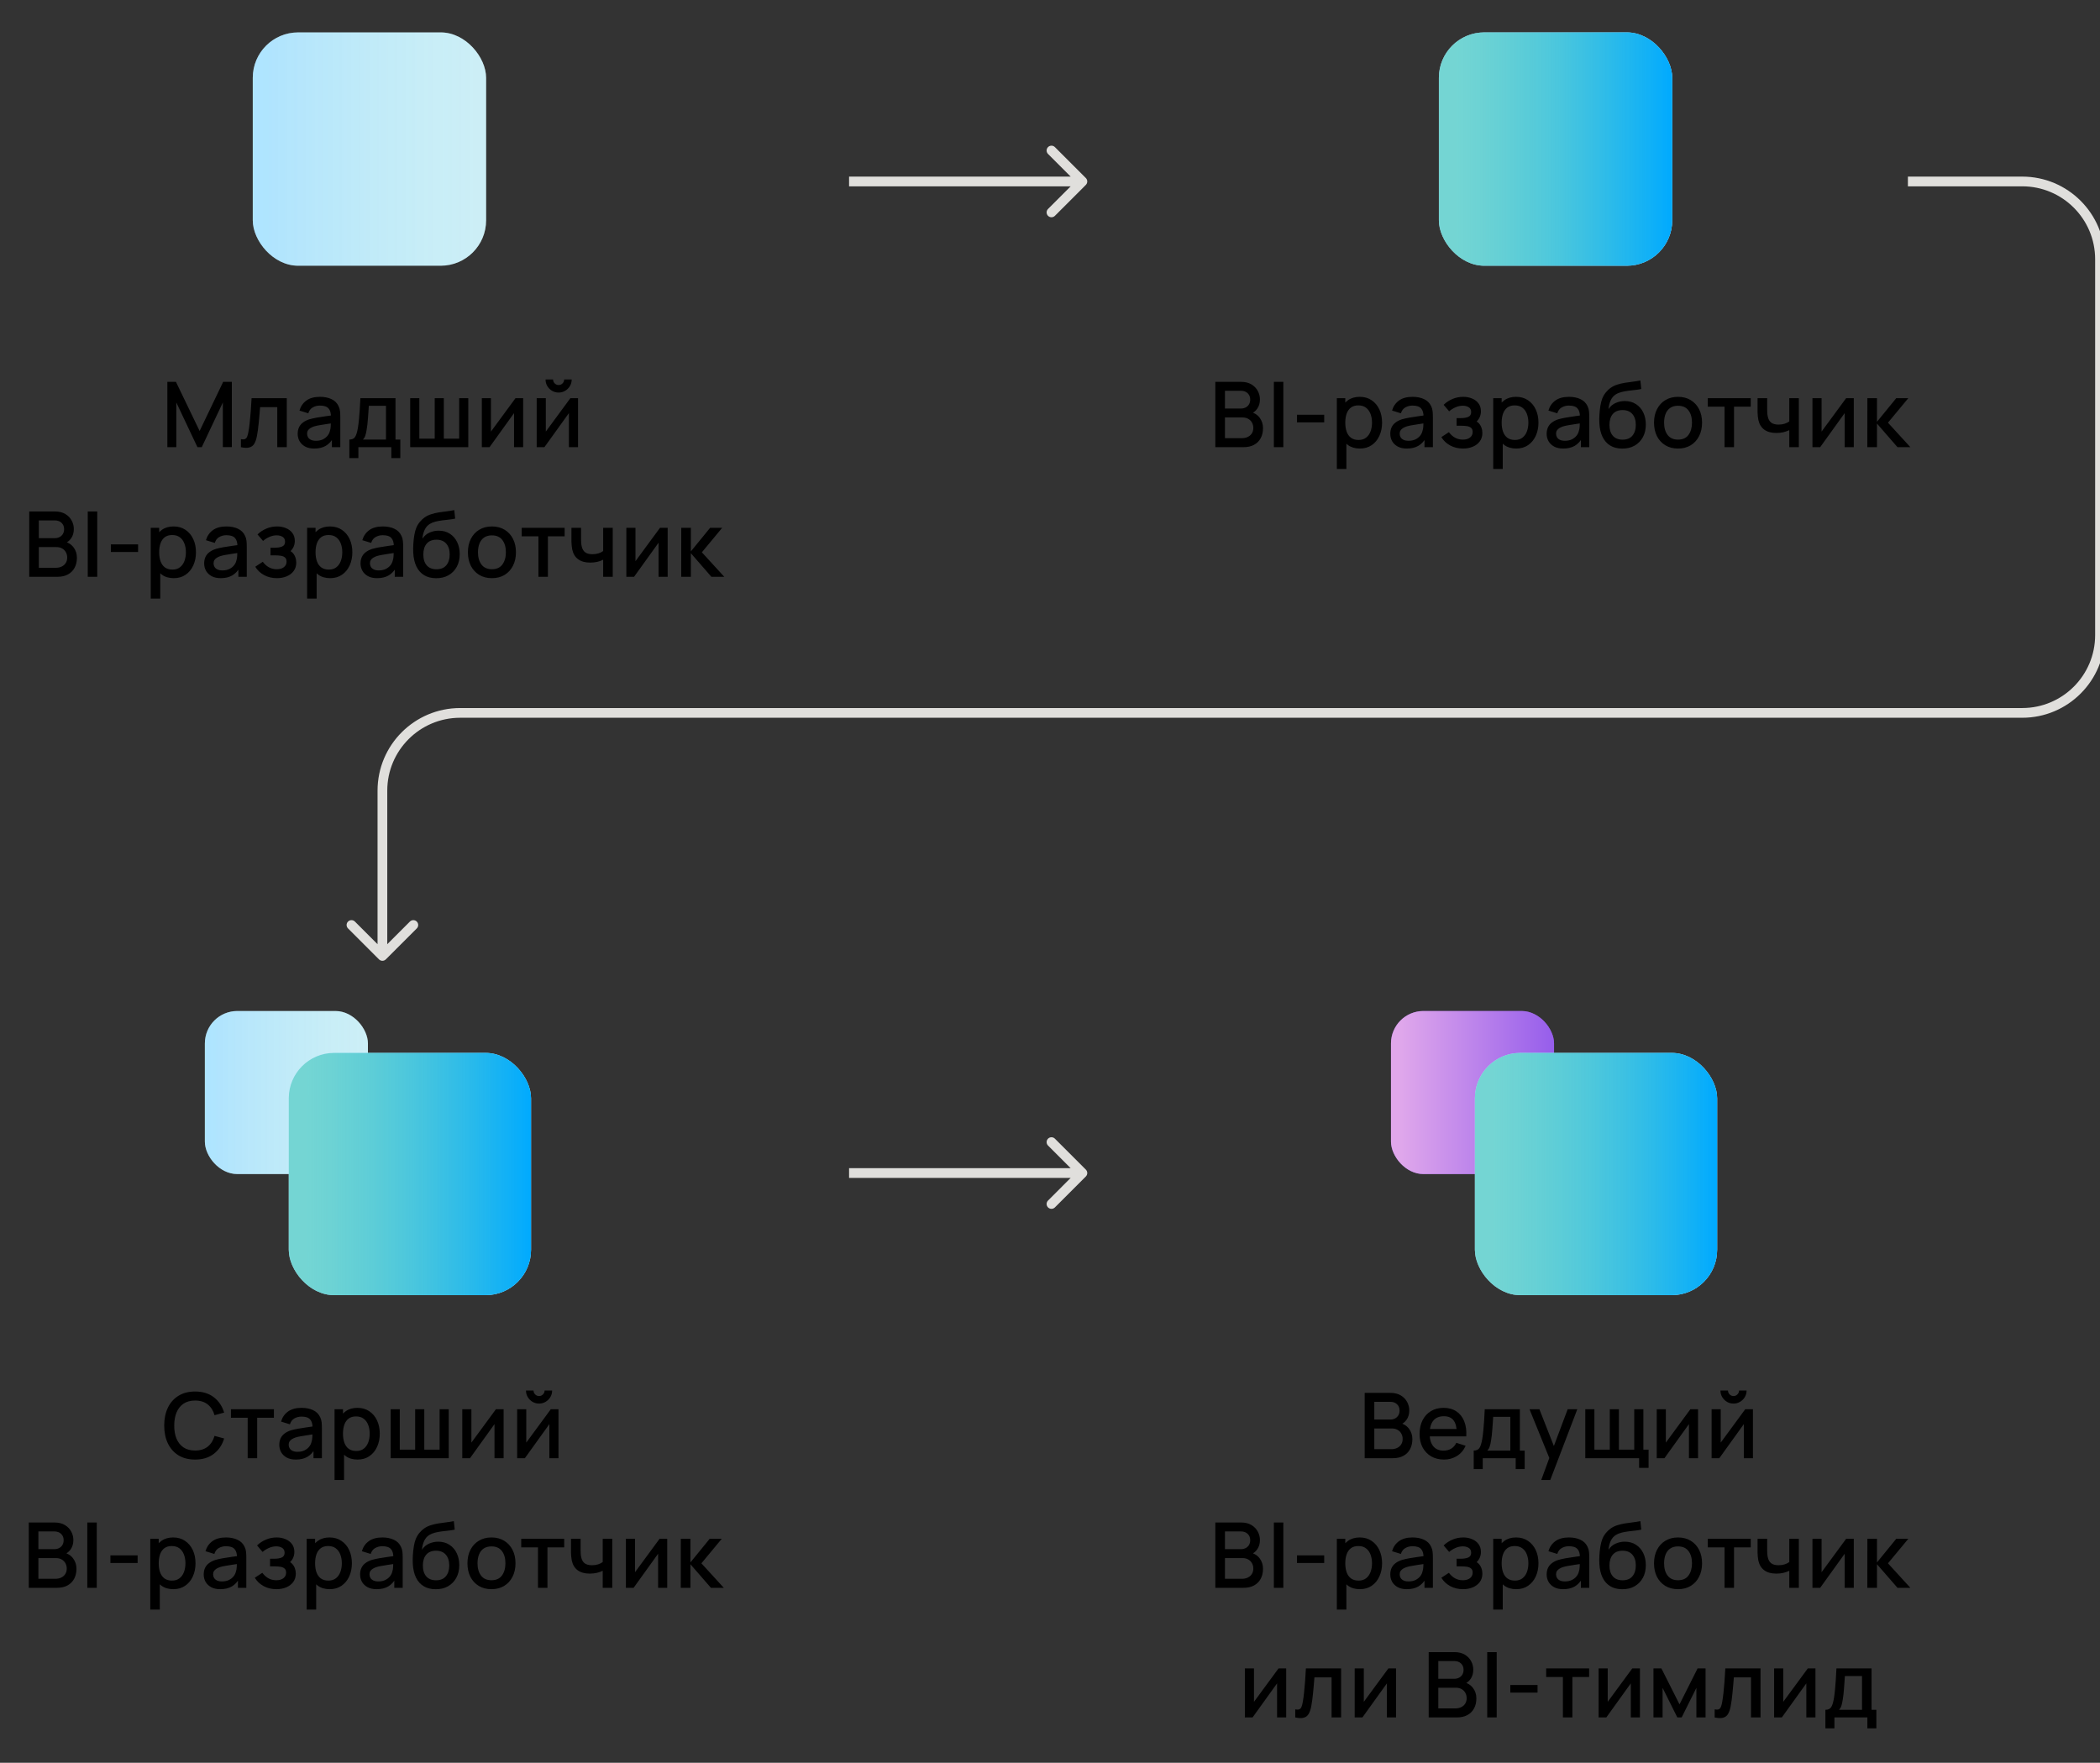
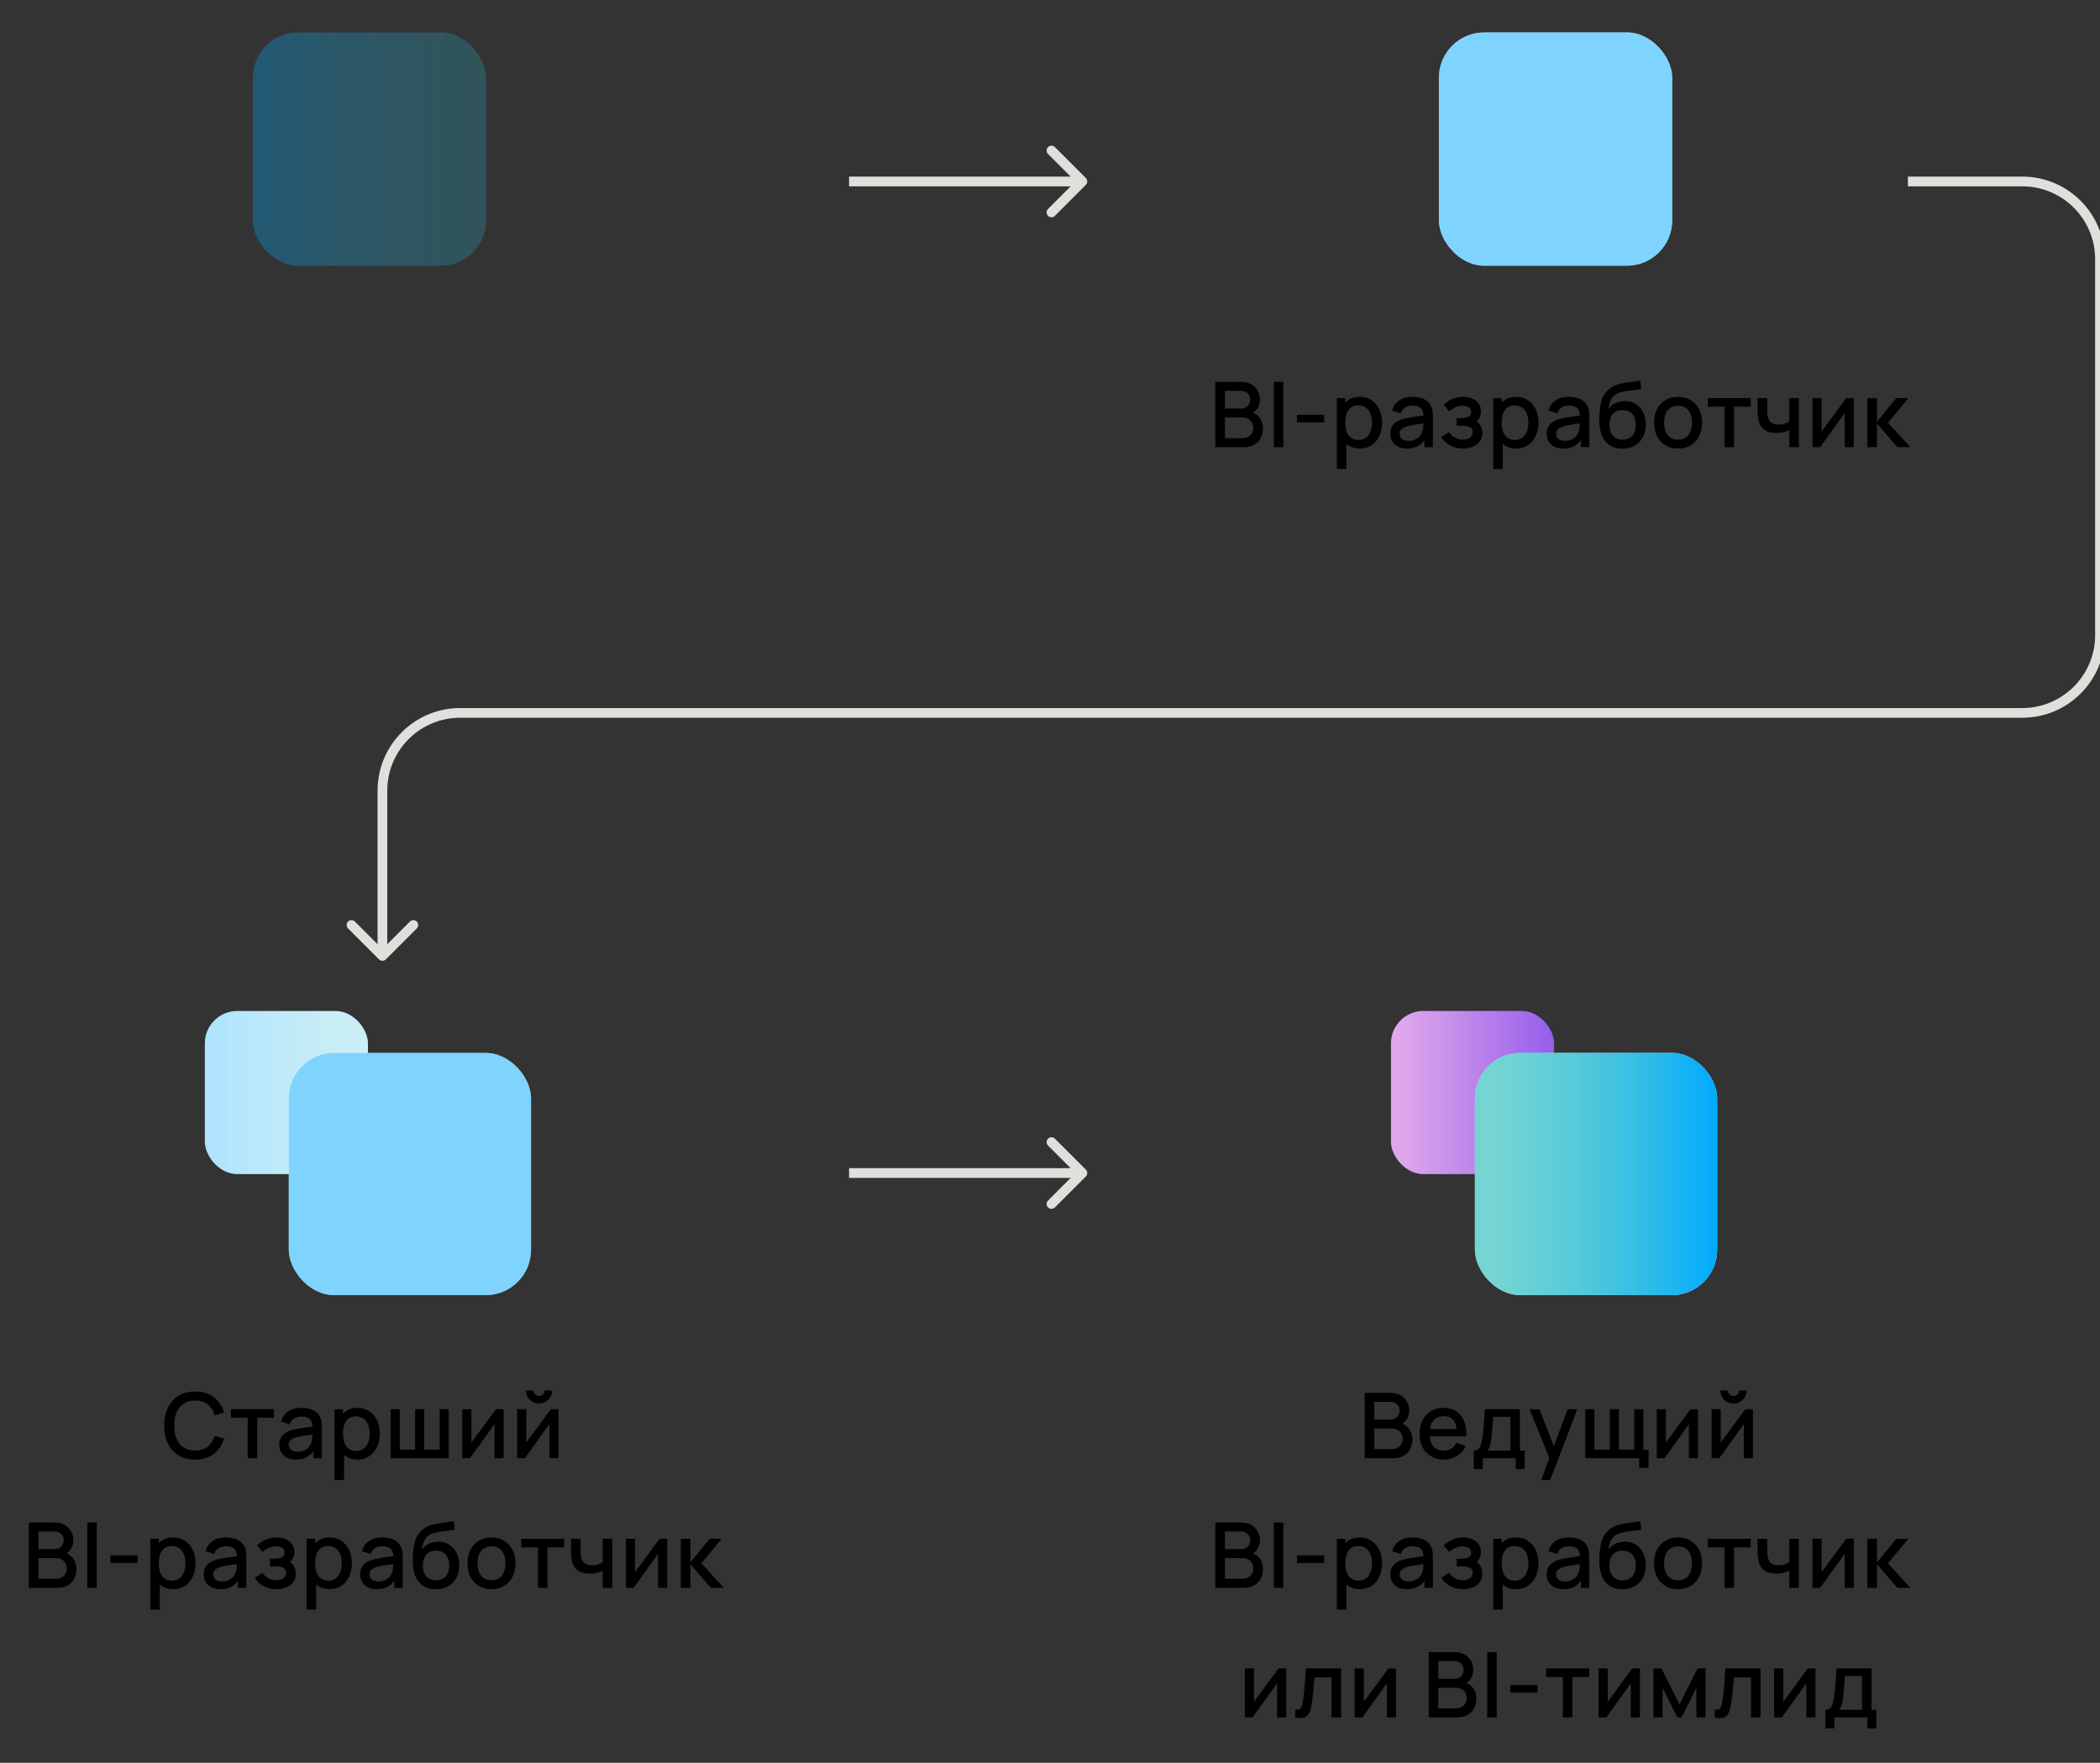
<svg xmlns="http://www.w3.org/2000/svg" width="324" height="272" viewBox="0 0 324 272" fill="none">
  <rect x="0" y="0" width="324" height="272" fill="#333333" stroke="none" />
  <g clip-path="url(#clip0_9027_38256)">
-     <rect x="39" y="5" width="36" height="36" rx="7" fill="white" />
    <rect x="39" y="5" width="36" height="36" rx="7" fill="#00AAFF" fill-opacity="0.15" />
    <rect x="39" y="5" width="36" height="36" rx="7" fill="url(#paint0_linear_9027_38256)" fill-opacity="0.2" />
-     <path d="M25.822 69V58.92H27.145L30.799 66.501L34.432 58.92H35.769V68.993H34.383V62.098L31.128 69H30.463L27.201 62.098V69H25.822ZM37.17 69V67.761C37.45 67.812 37.662 67.805 37.807 67.74C37.956 67.67 38.066 67.544 38.136 67.362C38.211 67.18 38.274 66.944 38.325 66.655C38.404 66.23 38.472 65.747 38.528 65.206C38.589 64.66 38.642 64.07 38.689 63.435C38.736 62.8 38.778 62.135 38.815 61.44H44.247V69H42.777V62.819H40.131C40.103 63.188 40.07 63.58 40.033 63.995C40 64.406 39.963 64.814 39.921 65.22C39.879 65.626 39.835 66.006 39.788 66.361C39.741 66.716 39.692 67.019 39.641 67.271C39.548 67.775 39.41 68.176 39.228 68.475C39.051 68.769 38.799 68.958 38.472 69.042C38.145 69.131 37.711 69.117 37.17 69ZM48.485 69.21C47.925 69.21 47.456 69.107 47.078 68.902C46.7 68.692 46.413 68.417 46.217 68.076C46.025 67.731 45.93 67.353 45.93 66.942C45.93 66.559 45.997 66.223 46.133 65.934C46.268 65.645 46.469 65.4 46.735 65.199C47.001 64.994 47.327 64.828 47.715 64.702C48.051 64.604 48.431 64.518 48.856 64.443C49.28 64.368 49.726 64.298 50.193 64.233C50.664 64.168 51.131 64.102 51.593 64.037L51.061 64.331C51.07 63.738 50.944 63.3 50.683 63.015C50.426 62.726 49.983 62.581 49.353 62.581C48.956 62.581 48.592 62.674 48.261 62.861C47.929 63.043 47.698 63.346 47.568 63.771L46.203 63.351C46.389 62.702 46.744 62.187 47.267 61.804C47.794 61.421 48.494 61.23 49.367 61.23C50.043 61.23 50.631 61.347 51.131 61.58C51.635 61.809 52.003 62.173 52.237 62.672C52.358 62.919 52.433 63.181 52.461 63.456C52.489 63.731 52.503 64.028 52.503 64.345V69H51.208V67.271L51.46 67.495C51.147 68.074 50.748 68.505 50.263 68.79C49.782 69.07 49.189 69.21 48.485 69.21ZM48.744 68.013C49.159 68.013 49.516 67.941 49.815 67.796C50.113 67.647 50.354 67.458 50.536 67.229C50.718 67 50.837 66.762 50.893 66.515C50.972 66.291 51.016 66.039 51.026 65.759C51.04 65.479 51.047 65.255 51.047 65.087L51.523 65.262C51.061 65.332 50.641 65.395 50.263 65.451C49.885 65.507 49.542 65.563 49.234 65.619C48.93 65.67 48.66 65.733 48.422 65.808C48.221 65.878 48.041 65.962 47.883 66.06C47.729 66.158 47.605 66.277 47.512 66.417C47.423 66.557 47.379 66.727 47.379 66.928C47.379 67.124 47.428 67.306 47.526 67.474C47.624 67.637 47.773 67.768 47.974 67.866C48.174 67.964 48.431 68.013 48.744 68.013ZM53.901 70.68V67.824C54.316 67.824 54.612 67.686 54.789 67.411C54.971 67.131 55.116 66.657 55.224 65.99C55.289 65.584 55.343 65.152 55.385 64.695C55.431 64.238 55.471 63.743 55.504 63.211C55.536 62.674 55.569 62.084 55.602 61.44H61.02V67.824H61.761V70.68H60.376V69H55.294V70.68H53.901ZM55.993 67.824H59.55V62.616H56.904C56.885 62.924 56.864 63.241 56.84 63.568C56.822 63.895 56.798 64.219 56.77 64.541C56.747 64.863 56.719 65.171 56.687 65.465C56.654 65.759 56.617 66.025 56.575 66.263C56.519 66.632 56.451 66.94 56.371 67.187C56.297 67.434 56.171 67.647 55.993 67.824ZM63.289 69V61.44H64.696V67.684H67.069V61.44H68.476V67.684H70.842V61.44H72.249V69H63.289ZM80.716 61.44V69H79.309V63.743L75.529 69H74.339V61.44H75.746V66.592L79.533 61.44H80.716ZM86.186 60.572C85.817 60.572 85.479 60.481 85.171 60.299C84.868 60.117 84.625 59.874 84.443 59.571C84.261 59.268 84.17 58.929 84.17 58.556H85.332C85.332 58.789 85.416 58.99 85.584 59.158C85.752 59.326 85.953 59.41 86.186 59.41C86.424 59.41 86.625 59.326 86.788 59.158C86.956 58.99 87.04 58.789 87.04 58.556H88.202C88.202 58.929 88.111 59.268 87.929 59.571C87.747 59.874 87.502 60.117 87.194 60.299C86.891 60.481 86.555 60.572 86.186 60.572ZM89.182 61.44V69H87.775V63.743L83.995 69H82.805V61.44H84.212V66.592L87.999 61.44H89.182ZM4.509 89V78.92H8.471C9.111 78.92 9.647 79.051 10.082 79.312C10.515 79.573 10.842 79.912 11.062 80.327C11.281 80.738 11.39 81.172 11.39 81.629C11.39 82.184 11.253 82.66 10.977 83.057C10.707 83.454 10.341 83.724 9.878 83.869L9.864 83.526C10.508 83.685 11.003 83.995 11.348 84.457C11.694 84.914 11.867 85.449 11.867 86.06C11.867 86.653 11.748 87.168 11.509 87.607C11.276 88.046 10.933 88.389 10.48 88.636C10.033 88.879 9.489 89 8.849 89H4.509ZM5.993 87.607H8.625C8.957 87.607 9.253 87.544 9.514 87.418C9.78 87.292 9.988 87.112 10.137 86.879C10.291 86.641 10.368 86.359 10.368 86.032C10.368 85.729 10.301 85.456 10.165 85.213C10.035 84.966 9.843 84.772 9.591 84.632C9.344 84.487 9.052 84.415 8.716 84.415H5.993V87.607ZM5.993 83.036H8.45C8.721 83.036 8.964 82.982 9.178 82.875C9.398 82.763 9.57 82.604 9.696 82.399C9.827 82.189 9.892 81.937 9.892 81.643C9.892 81.251 9.762 80.929 9.5 80.677C9.239 80.425 8.889 80.299 8.45 80.299H5.993V83.036ZM13.54 89V78.92H15.002V89H13.54ZM17.105 85.171V83.995H21.305V85.171H17.105ZM26.812 89.21C26.089 89.21 25.482 89.035 24.992 88.685C24.502 88.33 24.131 87.852 23.879 87.25C23.627 86.648 23.501 85.969 23.501 85.213C23.501 84.457 23.625 83.778 23.872 83.176C24.124 82.574 24.493 82.1 24.978 81.755C25.468 81.405 26.07 81.23 26.784 81.23C27.494 81.23 28.105 81.405 28.618 81.755C29.136 82.1 29.535 82.574 29.815 83.176C30.095 83.773 30.235 84.452 30.235 85.213C30.235 85.969 30.095 86.65 29.815 87.257C29.54 87.859 29.146 88.335 28.632 88.685C28.124 89.035 27.517 89.21 26.812 89.21ZM23.256 92.36V81.44H24.558V86.879H24.726V92.36H23.256ZM26.609 87.887C27.076 87.887 27.461 87.768 27.764 87.53C28.072 87.292 28.301 86.972 28.45 86.571C28.604 86.165 28.681 85.712 28.681 85.213C28.681 84.718 28.604 84.27 28.45 83.869C28.301 83.468 28.07 83.148 27.757 82.91C27.445 82.672 27.046 82.553 26.56 82.553C26.103 82.553 25.725 82.665 25.426 82.889C25.132 83.113 24.913 83.426 24.768 83.827C24.628 84.228 24.558 84.69 24.558 85.213C24.558 85.736 24.628 86.198 24.768 86.599C24.908 87 25.13 87.315 25.433 87.544C25.737 87.773 26.129 87.887 26.609 87.887ZM34.056 89.21C33.496 89.21 33.027 89.107 32.649 88.902C32.271 88.692 31.984 88.417 31.788 88.076C31.597 87.731 31.501 87.353 31.501 86.942C31.501 86.559 31.569 86.223 31.704 85.934C31.839 85.645 32.04 85.4 32.306 85.199C32.572 84.994 32.899 84.828 33.286 84.702C33.622 84.604 34.002 84.518 34.427 84.443C34.852 84.368 35.297 84.298 35.764 84.233C36.235 84.168 36.702 84.102 37.164 84.037L36.632 84.331C36.641 83.738 36.515 83.3 36.254 83.015C35.997 82.726 35.554 82.581 34.924 82.581C34.527 82.581 34.163 82.674 33.832 82.861C33.501 83.043 33.27 83.346 33.139 83.771L31.774 83.351C31.961 82.702 32.315 82.187 32.838 81.804C33.365 81.421 34.065 81.23 34.938 81.23C35.615 81.23 36.203 81.347 36.702 81.58C37.206 81.809 37.575 82.173 37.808 82.672C37.929 82.919 38.004 83.181 38.032 83.456C38.06 83.731 38.074 84.028 38.074 84.345V89H36.779V87.271L37.031 87.495C36.718 88.074 36.319 88.505 35.834 88.79C35.353 89.07 34.761 89.21 34.056 89.21ZM34.315 88.013C34.73 88.013 35.087 87.941 35.386 87.796C35.685 87.647 35.925 87.458 36.107 87.229C36.289 87 36.408 86.762 36.464 86.515C36.543 86.291 36.588 86.039 36.597 85.759C36.611 85.479 36.618 85.255 36.618 85.087L37.094 85.262C36.632 85.332 36.212 85.395 35.834 85.451C35.456 85.507 35.113 85.563 34.805 85.619C34.502 85.67 34.231 85.733 33.993 85.808C33.792 85.878 33.613 85.962 33.454 86.06C33.3 86.158 33.176 86.277 33.083 86.417C32.994 86.557 32.95 86.727 32.95 86.928C32.95 87.124 32.999 87.306 33.097 87.474C33.195 87.637 33.344 87.768 33.545 87.866C33.746 87.964 34.002 88.013 34.315 88.013ZM42.727 89.21C41.994 89.21 41.336 89.054 40.753 88.741C40.174 88.428 39.717 87.997 39.381 87.446L40.543 86.683C40.813 87.047 41.126 87.329 41.481 87.53C41.84 87.731 42.244 87.831 42.692 87.831C43.158 87.831 43.527 87.726 43.798 87.516C44.073 87.301 44.211 87.014 44.211 86.655C44.211 86.37 44.131 86.16 43.973 86.025C43.819 85.885 43.604 85.794 43.329 85.752C43.058 85.71 42.75 85.689 42.405 85.689H41.733V84.513H42.405C42.862 84.513 43.238 84.45 43.532 84.324C43.83 84.193 43.98 83.948 43.98 83.589C43.98 83.239 43.851 82.987 43.595 82.833C43.343 82.679 43.042 82.602 42.692 82.602C42.3 82.602 41.919 82.686 41.551 82.854C41.182 83.017 40.86 83.22 40.585 83.463L39.731 82.462C40.132 82.075 40.589 81.774 41.103 81.559C41.621 81.34 42.176 81.23 42.769 81.23C43.254 81.23 43.702 81.316 44.113 81.489C44.528 81.657 44.859 81.907 45.107 82.238C45.359 82.569 45.485 82.978 45.485 83.463C45.485 83.841 45.401 84.186 45.233 84.499C45.065 84.812 44.808 85.096 44.463 85.353L44.421 84.856C44.705 84.945 44.943 85.087 45.135 85.283C45.326 85.479 45.468 85.71 45.562 85.976C45.66 86.237 45.709 86.515 45.709 86.809C45.709 87.318 45.573 87.752 45.303 88.111C45.037 88.47 44.677 88.743 44.225 88.93C43.772 89.117 43.273 89.21 42.727 89.21ZM50.94 89.21C50.216 89.21 49.609 89.035 49.12 88.685C48.63 88.33 48.258 87.852 48.007 87.25C47.755 86.648 47.629 85.969 47.629 85.213C47.629 84.457 47.752 83.778 47.999 83.176C48.252 82.574 48.62 82.1 49.105 81.755C49.596 81.405 50.197 81.23 50.911 81.23C51.621 81.23 52.232 81.405 52.745 81.755C53.264 82.1 53.663 82.574 53.943 83.176C54.222 83.773 54.362 84.452 54.362 85.213C54.362 85.969 54.222 86.65 53.943 87.257C53.667 87.859 53.273 88.335 52.76 88.685C52.251 89.035 51.644 89.21 50.94 89.21ZM47.383 92.36V81.44H48.685V86.879H48.853V92.36H47.383ZM50.736 87.887C51.203 87.887 51.588 87.768 51.892 87.53C52.2 87.292 52.428 86.972 52.578 86.571C52.731 86.165 52.809 85.712 52.809 85.213C52.809 84.718 52.731 84.27 52.578 83.869C52.428 83.468 52.197 83.148 51.885 82.91C51.572 82.672 51.173 82.553 50.688 82.553C50.23 82.553 49.852 82.665 49.553 82.889C49.26 83.113 49.04 83.426 48.895 83.827C48.755 84.228 48.685 84.69 48.685 85.213C48.685 85.736 48.755 86.198 48.895 86.599C49.035 87 49.257 87.315 49.56 87.544C49.864 87.773 50.256 87.887 50.736 87.887ZM58.183 89.21C57.623 89.21 57.154 89.107 56.776 88.902C56.398 88.692 56.111 88.417 55.915 88.076C55.724 87.731 55.628 87.353 55.628 86.942C55.628 86.559 55.696 86.223 55.831 85.934C55.966 85.645 56.167 85.4 56.433 85.199C56.699 84.994 57.026 84.828 57.413 84.702C57.749 84.604 58.129 84.518 58.554 84.443C58.979 84.368 59.424 84.298 59.891 84.233C60.362 84.168 60.829 84.102 61.291 84.037L60.759 84.331C60.768 83.738 60.642 83.3 60.381 83.015C60.124 82.726 59.681 82.581 59.051 82.581C58.654 82.581 58.29 82.674 57.959 82.861C57.628 83.043 57.397 83.346 57.266 83.771L55.901 83.351C56.088 82.702 56.442 82.187 56.965 81.804C57.492 81.421 58.192 81.23 59.065 81.23C59.742 81.23 60.33 81.347 60.829 81.58C61.333 81.809 61.702 82.173 61.935 82.672C62.056 82.919 62.131 83.181 62.159 83.456C62.187 83.731 62.201 84.028 62.201 84.345V89H60.906V87.271L61.158 87.495C60.845 88.074 60.446 88.505 59.961 88.79C59.48 89.07 58.888 89.21 58.183 89.21ZM58.442 88.013C58.857 88.013 59.214 87.941 59.513 87.796C59.812 87.647 60.052 87.458 60.234 87.229C60.416 87 60.535 86.762 60.591 86.515C60.67 86.291 60.715 86.039 60.724 85.759C60.738 85.479 60.745 85.255 60.745 85.087L61.221 85.262C60.759 85.332 60.339 85.395 59.961 85.451C59.583 85.507 59.24 85.563 58.932 85.619C58.629 85.67 58.358 85.733 58.12 85.808C57.919 85.878 57.74 85.962 57.581 86.06C57.427 86.158 57.303 86.277 57.21 86.417C57.121 86.557 57.077 86.727 57.077 86.928C57.077 87.124 57.126 87.306 57.224 87.474C57.322 87.637 57.471 87.768 57.672 87.866C57.873 87.964 58.129 88.013 58.442 88.013ZM67.267 89.217C66.548 89.212 65.937 89.056 65.433 88.748C64.929 88.44 64.534 87.997 64.25 87.418C63.97 86.835 63.806 86.132 63.76 85.311C63.736 84.914 63.739 84.476 63.767 83.995C63.795 83.51 63.846 83.041 63.921 82.588C64 82.135 64.1 81.757 64.222 81.454C64.357 81.118 64.541 80.81 64.775 80.53C65.008 80.245 65.265 80.007 65.545 79.816C65.843 79.611 66.175 79.452 66.539 79.34C66.903 79.223 67.283 79.132 67.68 79.067C68.081 79.002 68.485 78.946 68.891 78.899C69.301 78.848 69.7 78.785 70.088 78.71L70.228 80.019C69.971 80.08 69.668 80.129 69.318 80.166C68.972 80.203 68.613 80.245 68.24 80.292C67.871 80.339 67.519 80.404 67.183 80.488C66.847 80.572 66.555 80.691 66.308 80.845C65.958 81.06 65.689 81.372 65.503 81.783C65.321 82.194 65.211 82.639 65.174 83.12C65.463 82.681 65.832 82.366 66.28 82.175C66.728 81.979 67.192 81.881 67.673 81.881C68.345 81.881 68.923 82.04 69.409 82.357C69.899 82.674 70.274 83.106 70.536 83.652C70.797 84.198 70.928 84.816 70.928 85.507C70.928 86.254 70.774 86.907 70.466 87.467C70.162 88.022 69.735 88.456 69.185 88.769C68.634 89.077 67.995 89.226 67.267 89.217ZM67.344 87.838C68.016 87.838 68.522 87.63 68.863 87.215C69.208 86.8 69.381 86.247 69.381 85.556C69.381 84.847 69.203 84.289 68.849 83.883C68.494 83.477 67.992 83.274 67.344 83.274C66.686 83.274 66.182 83.477 65.832 83.883C65.486 84.289 65.314 84.847 65.314 85.556C65.314 86.275 65.489 86.835 65.839 87.236C66.189 87.637 66.69 87.838 67.344 87.838ZM75.894 89.21C75.138 89.21 74.483 89.04 73.927 88.699C73.372 88.358 72.943 87.889 72.639 87.292C72.341 86.69 72.191 85.997 72.191 85.213C72.191 84.424 72.345 83.731 72.653 83.134C72.961 82.532 73.393 82.065 73.948 81.734C74.504 81.398 75.152 81.23 75.894 81.23C76.65 81.23 77.306 81.4 77.861 81.741C78.417 82.082 78.846 82.551 79.149 83.148C79.453 83.745 79.604 84.434 79.604 85.213C79.604 86.002 79.45 86.697 79.142 87.299C78.839 87.896 78.41 88.365 77.854 88.706C77.299 89.042 76.646 89.21 75.894 89.21ZM75.894 87.831C76.618 87.831 77.157 87.588 77.511 87.103C77.871 86.613 78.05 85.983 78.05 85.213C78.05 84.424 77.868 83.794 77.504 83.323C77.145 82.847 76.608 82.609 75.894 82.609C75.404 82.609 75.001 82.721 74.683 82.945C74.366 83.164 74.13 83.47 73.976 83.862C73.822 84.249 73.745 84.7 73.745 85.213C73.745 86.006 73.927 86.641 74.291 87.117C74.655 87.593 75.19 87.831 75.894 87.831ZM83.071 89V82.756H80.488V81.44H87.117V82.756H84.534V89H83.071ZM93.06 89V86.368C92.803 86.499 92.502 86.606 92.157 86.69C91.811 86.769 91.447 86.809 91.065 86.809C90.29 86.809 89.667 86.636 89.196 86.291C88.729 85.941 88.426 85.437 88.286 84.779C88.248 84.583 88.22 84.382 88.202 84.177C88.183 83.967 88.171 83.776 88.167 83.603C88.167 83.43 88.167 83.302 88.167 83.218V81.44H89.651V83.218C89.651 83.339 89.655 83.5 89.665 83.701C89.674 83.897 89.7 84.088 89.742 84.275C89.83 84.695 90.008 85.008 90.274 85.213C90.54 85.414 90.915 85.514 91.401 85.514C91.751 85.514 92.066 85.47 92.346 85.381C92.63 85.288 92.868 85.169 93.06 85.024V81.44H94.537V89H93.06ZM103.013 81.44V89H101.606V83.743L97.826 89H96.636V81.44H98.043V86.592L101.83 81.44H103.013ZM105.102 89L105.109 81.44H106.593V85.08L109.561 81.44H111.423L108.287 85.22L111.745 89H109.757L106.593 85.36V89H105.102Z" fill="black" />
    <rect x="31.609" y="156" width="25.156" height="25.156" rx="5" fill="white" />
    <rect x="31.609" y="156" width="25.156" height="25.156" rx="5" fill="#00AAFF" fill-opacity="0.15" />
    <rect x="31.609" y="156" width="25.156" height="25.156" rx="5" fill="url(#paint1_linear_9027_38256)" fill-opacity="0.2" />
    <rect x="44.555" y="162.467" width="37.375" height="37.375" rx="7" fill="white" />
    <rect x="44.555" y="162.467" width="37.375" height="37.375" rx="7" fill="#00AAFF" fill-opacity="0.5" />
-     <rect x="44.555" y="162.467" width="37.375" height="37.375" rx="7" fill="url(#paint2_linear_9027_38256)" />
    <path d="M30.102 225.21C29.094 225.21 28.236 224.991 27.526 224.552C26.817 224.109 26.273 223.493 25.895 222.704C25.522 221.915 25.335 221.001 25.335 219.96C25.335 218.919 25.522 218.005 25.895 217.216C26.273 216.427 26.817 215.814 27.526 215.375C28.236 214.932 29.094 214.71 30.102 214.71C31.264 214.71 32.226 215.004 32.986 215.592C33.752 216.18 34.284 216.971 34.582 217.965L33.098 218.364C32.902 217.659 32.552 217.106 32.048 216.705C31.549 216.304 30.9 216.103 30.102 216.103C29.388 216.103 28.793 216.264 28.317 216.586C27.841 216.908 27.482 217.358 27.239 217.937C27.001 218.516 26.882 219.19 26.882 219.96C26.878 220.73 26.994 221.404 27.232 221.983C27.475 222.562 27.834 223.012 28.31 223.334C28.791 223.656 29.388 223.817 30.102 223.817C30.9 223.817 31.549 223.616 32.048 223.215C32.552 222.809 32.902 222.256 33.098 221.556L34.582 221.955C34.284 222.949 33.752 223.74 32.986 224.328C32.226 224.916 31.264 225.21 30.102 225.21ZM38.215 225V218.756H35.632V217.44H42.261V218.756H39.678V225H38.215ZM45.646 225.21C45.086 225.21 44.617 225.107 44.239 224.902C43.861 224.692 43.574 224.417 43.378 224.076C43.187 223.731 43.091 223.353 43.091 222.942C43.091 222.559 43.159 222.223 43.294 221.934C43.429 221.645 43.63 221.4 43.896 221.199C44.162 220.994 44.489 220.828 44.876 220.702C45.212 220.604 45.593 220.518 46.017 220.443C46.442 220.368 46.888 220.298 47.354 220.233C47.825 220.168 48.292 220.102 48.754 220.037L48.222 220.331C48.231 219.738 48.105 219.3 47.844 219.015C47.587 218.726 47.144 218.581 46.514 218.581C46.117 218.581 45.754 218.674 45.422 218.861C45.091 219.043 44.86 219.346 44.729 219.771L43.364 219.351C43.551 218.702 43.906 218.187 44.428 217.804C44.956 217.421 45.656 217.23 46.528 217.23C47.205 217.23 47.793 217.347 48.292 217.58C48.796 217.809 49.165 218.173 49.398 218.672C49.52 218.919 49.594 219.181 49.622 219.456C49.65 219.731 49.664 220.028 49.664 220.345V225H48.369V223.271L48.621 223.495C48.309 224.074 47.91 224.505 47.424 224.79C46.944 225.07 46.351 225.21 45.646 225.21ZM45.905 224.013C46.321 224.013 46.678 223.941 46.976 223.796C47.275 223.647 47.515 223.458 47.697 223.229C47.879 223 47.998 222.762 48.054 222.515C48.133 222.291 48.178 222.039 48.187 221.759C48.201 221.479 48.208 221.255 48.208 221.087L48.684 221.262C48.222 221.332 47.802 221.395 47.424 221.451C47.046 221.507 46.703 221.563 46.395 221.619C46.092 221.67 45.821 221.733 45.583 221.808C45.383 221.878 45.203 221.962 45.044 222.06C44.89 222.158 44.767 222.277 44.673 222.417C44.584 222.557 44.54 222.727 44.54 222.928C44.54 223.124 44.589 223.306 44.687 223.474C44.785 223.637 44.934 223.768 45.135 223.866C45.336 223.964 45.593 224.013 45.905 224.013ZM55.171 225.21C54.448 225.21 53.841 225.035 53.351 224.685C52.861 224.33 52.49 223.852 52.238 223.25C51.986 222.648 51.86 221.969 51.86 221.213C51.86 220.457 51.984 219.778 52.231 219.176C52.483 218.574 52.852 218.1 53.337 217.755C53.827 217.405 54.429 217.23 55.143 217.23C55.852 217.23 56.464 217.405 56.977 217.755C57.495 218.1 57.894 218.574 58.174 219.176C58.454 219.773 58.594 220.452 58.594 221.213C58.594 221.969 58.454 222.65 58.174 223.257C57.899 223.859 57.504 224.335 56.991 224.685C56.482 225.035 55.876 225.21 55.171 225.21ZM51.615 228.36V217.44H52.917V222.879H53.085V228.36H51.615ZM54.968 223.887C55.435 223.887 55.82 223.768 56.123 223.53C56.431 223.292 56.66 222.972 56.809 222.571C56.963 222.165 57.04 221.712 57.04 221.213C57.04 220.718 56.963 220.27 56.809 219.869C56.66 219.468 56.429 219.148 56.116 218.91C55.803 218.672 55.404 218.553 54.919 218.553C54.462 218.553 54.084 218.665 53.785 218.889C53.491 219.113 53.272 219.426 53.127 219.827C52.987 220.228 52.917 220.69 52.917 221.213C52.917 221.736 52.987 222.198 53.127 222.599C53.267 223 53.489 223.315 53.792 223.544C54.095 223.773 54.487 223.887 54.968 223.887ZM60.273 225V217.44H61.679V223.684H64.052V217.44H65.46V223.684H67.826V217.44H69.233V225H60.273ZM77.7 217.44V225H76.293V219.743L72.513 225H71.323V217.44H72.73V222.592L76.517 217.44H77.7ZM83.17 216.572C82.801 216.572 82.463 216.481 82.155 216.299C81.852 216.117 81.609 215.874 81.427 215.571C81.245 215.268 81.154 214.929 81.154 214.556H82.316C82.316 214.789 82.4 214.99 82.568 215.158C82.736 215.326 82.936 215.41 83.17 215.41C83.408 215.41 83.609 215.326 83.772 215.158C83.94 214.99 84.024 214.789 84.024 214.556H85.186C85.186 214.929 85.095 215.268 84.913 215.571C84.731 215.874 84.486 216.117 84.178 216.299C83.874 216.481 83.538 216.572 83.17 216.572ZM86.166 217.44V225H84.759V219.743L80.979 225H79.789V217.44H81.196V222.592L84.983 217.44H86.166ZM4.439 245V234.92H8.401C9.041 234.92 9.577 235.051 10.011 235.312C10.445 235.573 10.772 235.912 10.992 236.327C11.211 236.738 11.32 237.172 11.32 237.629C11.32 238.184 11.183 238.66 10.908 239.057C10.637 239.454 10.271 239.724 9.808 239.869L9.794 239.526C10.438 239.685 10.933 239.995 11.278 240.457C11.624 240.914 11.796 241.449 11.796 242.06C11.796 242.653 11.678 243.168 11.44 243.607C11.206 244.046 10.863 244.389 10.411 244.636C9.962 244.879 9.419 245 8.779 245H4.439ZM5.923 243.607H8.555C8.887 243.607 9.183 243.544 9.444 243.418C9.71 243.292 9.918 243.112 10.068 242.879C10.222 242.641 10.299 242.359 10.299 242.032C10.299 241.729 10.231 241.456 10.095 241.213C9.965 240.966 9.773 240.772 9.521 240.632C9.274 240.487 8.982 240.415 8.646 240.415H5.923V243.607ZM5.923 239.036H8.38C8.651 239.036 8.894 238.982 9.108 238.875C9.328 238.763 9.5 238.604 9.626 238.399C9.757 238.189 9.822 237.937 9.822 237.643C9.822 237.251 9.692 236.929 9.43 236.677C9.169 236.425 8.819 236.299 8.38 236.299H5.923V239.036ZM13.47 245V234.92H14.932V245H13.47ZM17.035 241.171V239.995H21.235V241.171H17.035ZM26.742 245.21C26.019 245.21 25.412 245.035 24.922 244.685C24.432 244.33 24.061 243.852 23.809 243.25C23.557 242.648 23.431 241.969 23.431 241.213C23.431 240.457 23.555 239.778 23.802 239.176C24.054 238.574 24.423 238.1 24.908 237.755C25.398 237.405 26 237.23 26.714 237.23C27.424 237.23 28.035 237.405 28.548 237.755C29.066 238.1 29.465 238.574 29.745 239.176C30.025 239.773 30.165 240.452 30.165 241.213C30.165 241.969 30.025 242.65 29.745 243.257C29.47 243.859 29.076 244.335 28.562 244.685C28.054 245.035 27.447 245.21 26.742 245.21ZM23.186 248.36V237.44H24.488V242.879H24.656V248.36H23.186ZM26.539 243.887C27.006 243.887 27.391 243.768 27.694 243.53C28.002 243.292 28.231 242.972 28.38 242.571C28.534 242.165 28.611 241.712 28.611 241.213C28.611 240.718 28.534 240.27 28.38 239.869C28.231 239.468 28 239.148 27.687 238.91C27.375 238.672 26.976 238.553 26.49 238.553C26.033 238.553 25.655 238.665 25.356 238.889C25.062 239.113 24.843 239.426 24.698 239.827C24.558 240.228 24.488 240.69 24.488 241.213C24.488 241.736 24.558 242.198 24.698 242.599C24.838 243 25.06 243.315 25.363 243.544C25.667 243.773 26.059 243.887 26.539 243.887ZM33.986 245.21C33.426 245.21 32.957 245.107 32.579 244.902C32.201 244.692 31.914 244.417 31.718 244.076C31.527 243.731 31.431 243.353 31.431 242.942C31.431 242.559 31.499 242.223 31.634 241.934C31.769 241.645 31.97 241.4 32.236 241.199C32.502 240.994 32.829 240.828 33.216 240.702C33.552 240.604 33.932 240.518 34.357 240.443C34.782 240.368 35.227 240.298 35.694 240.233C36.165 240.168 36.632 240.102 37.094 240.037L36.562 240.331C36.571 239.738 36.445 239.3 36.184 239.015C35.927 238.726 35.484 238.581 34.854 238.581C34.457 238.581 34.093 238.674 33.762 238.861C33.431 239.043 33.2 239.346 33.069 239.771L31.704 239.351C31.891 238.702 32.245 238.187 32.768 237.804C33.295 237.421 33.995 237.23 34.868 237.23C35.545 237.23 36.133 237.347 36.632 237.58C37.136 237.809 37.505 238.173 37.738 238.672C37.859 238.919 37.934 239.181 37.962 239.456C37.99 239.731 38.004 240.028 38.004 240.345V245H36.709V243.271L36.961 243.495C36.648 244.074 36.249 244.505 35.764 244.79C35.283 245.07 34.691 245.21 33.986 245.21ZM34.245 244.013C34.66 244.013 35.017 243.941 35.316 243.796C35.615 243.647 35.855 243.458 36.037 243.229C36.219 243 36.338 242.762 36.394 242.515C36.473 242.291 36.518 242.039 36.527 241.759C36.541 241.479 36.548 241.255 36.548 241.087L37.024 241.262C36.562 241.332 36.142 241.395 35.764 241.451C35.386 241.507 35.043 241.563 34.735 241.619C34.432 241.67 34.161 241.733 33.923 241.808C33.722 241.878 33.543 241.962 33.384 242.06C33.23 242.158 33.106 242.277 33.013 242.417C32.924 242.557 32.88 242.727 32.88 242.928C32.88 243.124 32.929 243.306 33.027 243.474C33.125 243.637 33.274 243.768 33.475 243.866C33.676 243.964 33.932 244.013 34.245 244.013ZM42.657 245.21C41.924 245.21 41.266 245.054 40.683 244.741C40.104 244.428 39.647 243.997 39.311 243.446L40.473 242.683C40.743 243.047 41.056 243.329 41.411 243.53C41.77 243.731 42.174 243.831 42.622 243.831C43.088 243.831 43.457 243.726 43.728 243.516C44.003 243.301 44.141 243.014 44.141 242.655C44.141 242.37 44.061 242.16 43.903 242.025C43.749 241.885 43.534 241.794 43.259 241.752C42.988 241.71 42.68 241.689 42.335 241.689H41.663V240.513H42.335C42.792 240.513 43.168 240.45 43.462 240.324C43.76 240.193 43.91 239.948 43.91 239.589C43.91 239.239 43.781 238.987 43.525 238.833C43.273 238.679 42.972 238.602 42.622 238.602C42.23 238.602 41.849 238.686 41.481 238.854C41.112 239.017 40.79 239.22 40.515 239.463L39.661 238.462C40.062 238.075 40.519 237.774 41.033 237.559C41.551 237.34 42.106 237.23 42.699 237.23C43.184 237.23 43.632 237.316 44.043 237.489C44.458 237.657 44.789 237.907 45.037 238.238C45.289 238.569 45.415 238.978 45.415 239.463C45.415 239.841 45.331 240.186 45.163 240.499C44.995 240.812 44.738 241.096 44.393 241.353L44.351 240.856C44.635 240.945 44.873 241.087 45.065 241.283C45.256 241.479 45.398 241.71 45.492 241.976C45.59 242.237 45.639 242.515 45.639 242.809C45.639 243.318 45.503 243.752 45.233 244.111C44.967 244.47 44.607 244.743 44.155 244.93C43.702 245.117 43.203 245.21 42.657 245.21ZM50.87 245.21C50.146 245.21 49.539 245.035 49.05 244.685C48.559 244.33 48.188 243.852 47.937 243.25C47.684 242.648 47.559 241.969 47.559 241.213C47.559 240.457 47.682 239.778 47.929 239.176C48.181 238.574 48.55 238.1 49.035 237.755C49.526 237.405 50.127 237.23 50.842 237.23C51.551 237.23 52.162 237.405 52.675 237.755C53.194 238.1 53.593 238.574 53.873 239.176C54.153 239.773 54.292 240.452 54.292 241.213C54.292 241.969 54.153 242.65 53.873 243.257C53.597 243.859 53.203 244.335 52.69 244.685C52.181 245.035 51.574 245.21 50.87 245.21ZM47.313 248.36V237.44H48.615V242.879H48.783V248.36H47.313ZM50.666 243.887C51.133 243.887 51.518 243.768 51.822 243.53C52.13 243.292 52.358 242.972 52.508 242.571C52.661 242.165 52.739 241.712 52.739 241.213C52.739 240.718 52.661 240.27 52.508 239.869C52.358 239.468 52.127 239.148 51.815 238.91C51.502 238.672 51.103 238.553 50.617 238.553C50.16 238.553 49.782 238.665 49.483 238.889C49.19 239.113 48.97 239.426 48.825 239.827C48.685 240.228 48.615 240.69 48.615 241.213C48.615 241.736 48.685 242.198 48.825 242.599C48.965 243 49.187 243.315 49.49 243.544C49.794 243.773 50.186 243.887 50.666 243.887ZM58.113 245.21C57.553 245.21 57.084 245.107 56.706 244.902C56.328 244.692 56.041 244.417 55.845 244.076C55.654 243.731 55.558 243.353 55.558 242.942C55.558 242.559 55.626 242.223 55.761 241.934C55.896 241.645 56.097 241.4 56.363 241.199C56.629 240.994 56.956 240.828 57.343 240.702C57.679 240.604 58.059 240.518 58.484 240.443C58.909 240.368 59.354 240.298 59.821 240.233C60.292 240.168 60.759 240.102 61.221 240.037L60.689 240.331C60.698 239.738 60.572 239.3 60.311 239.015C60.054 238.726 59.611 238.581 58.981 238.581C58.584 238.581 58.22 238.674 57.889 238.861C57.558 239.043 57.327 239.346 57.196 239.771L55.831 239.351C56.018 238.702 56.372 238.187 56.895 237.804C57.422 237.421 58.122 237.23 58.995 237.23C59.672 237.23 60.26 237.347 60.759 237.58C61.263 237.809 61.632 238.173 61.865 238.672C61.986 238.919 62.061 239.181 62.089 239.456C62.117 239.731 62.131 240.028 62.131 240.345V245H60.836V243.271L61.088 243.495C60.775 244.074 60.376 244.505 59.891 244.79C59.41 245.07 58.818 245.21 58.113 245.21ZM58.372 244.013C58.787 244.013 59.144 243.941 59.443 243.796C59.742 243.647 59.982 243.458 60.164 243.229C60.346 243 60.465 242.762 60.521 242.515C60.6 242.291 60.645 242.039 60.654 241.759C60.668 241.479 60.675 241.255 60.675 241.087L61.151 241.262C60.689 241.332 60.269 241.395 59.891 241.451C59.513 241.507 59.17 241.563 58.862 241.619C58.559 241.67 58.288 241.733 58.05 241.808C57.849 241.878 57.67 241.962 57.511 242.06C57.357 242.158 57.233 242.277 57.14 242.417C57.051 242.557 57.007 242.727 57.007 242.928C57.007 243.124 57.056 243.306 57.154 243.474C57.252 243.637 57.401 243.768 57.602 243.866C57.803 243.964 58.059 244.013 58.372 244.013ZM67.197 245.217C66.478 245.212 65.867 245.056 65.363 244.748C64.859 244.44 64.464 243.997 64.18 243.418C63.9 242.835 63.736 242.132 63.69 241.311C63.666 240.914 63.669 240.476 63.697 239.995C63.725 239.51 63.776 239.041 63.851 238.588C63.93 238.135 64.03 237.757 64.152 237.454C64.287 237.118 64.471 236.81 64.705 236.53C64.938 236.245 65.195 236.007 65.475 235.816C65.773 235.611 66.105 235.452 66.469 235.34C66.833 235.223 67.213 235.132 67.61 235.067C68.011 235.002 68.415 234.946 68.821 234.899C69.231 234.848 69.63 234.785 70.018 234.71L70.158 236.019C69.901 236.08 69.598 236.129 69.248 236.166C68.902 236.203 68.543 236.245 68.17 236.292C67.801 236.339 67.449 236.404 67.113 236.488C66.777 236.572 66.485 236.691 66.238 236.845C65.888 237.06 65.619 237.372 65.433 237.783C65.251 238.194 65.141 238.639 65.104 239.12C65.393 238.681 65.762 238.366 66.21 238.175C66.658 237.979 67.122 237.881 67.603 237.881C68.275 237.881 68.853 238.04 69.339 238.357C69.829 238.674 70.204 239.106 70.466 239.652C70.727 240.198 70.858 240.816 70.858 241.507C70.858 242.254 70.704 242.907 70.396 243.467C70.092 244.022 69.665 244.456 69.115 244.769C68.564 245.077 67.925 245.226 67.197 245.217ZM67.274 243.838C67.946 243.838 68.452 243.63 68.793 243.215C69.138 242.8 69.311 242.247 69.311 241.556C69.311 240.847 69.133 240.289 68.779 239.883C68.424 239.477 67.922 239.274 67.274 239.274C66.616 239.274 66.112 239.477 65.762 239.883C65.416 240.289 65.244 240.847 65.244 241.556C65.244 242.275 65.419 242.835 65.769 243.236C66.119 243.637 66.62 243.838 67.274 243.838ZM75.824 245.21C75.068 245.21 74.413 245.04 73.857 244.699C73.302 244.358 72.873 243.889 72.569 243.292C72.271 242.69 72.121 241.997 72.121 241.213C72.121 240.424 72.275 239.731 72.583 239.134C72.891 238.532 73.323 238.065 73.878 237.734C74.434 237.398 75.082 237.23 75.824 237.23C76.58 237.23 77.236 237.4 77.791 237.741C78.347 238.082 78.776 238.551 79.079 239.148C79.383 239.745 79.534 240.434 79.534 241.213C79.534 242.002 79.38 242.697 79.072 243.299C78.769 243.896 78.34 244.365 77.784 244.706C77.229 245.042 76.576 245.21 75.824 245.21ZM75.824 243.831C76.548 243.831 77.087 243.588 77.441 243.103C77.801 242.613 77.98 241.983 77.98 241.213C77.98 240.424 77.798 239.794 77.434 239.323C77.075 238.847 76.538 238.609 75.824 238.609C75.334 238.609 74.931 238.721 74.613 238.945C74.296 239.164 74.06 239.47 73.906 239.862C73.752 240.249 73.675 240.7 73.675 241.213C73.675 242.006 73.857 242.641 74.221 243.117C74.585 243.593 75.12 243.831 75.824 243.831ZM83.001 245V238.756H80.418V237.44H87.047V238.756H84.464V245H83.001ZM92.99 245V242.368C92.733 242.499 92.432 242.606 92.087 242.69C91.741 242.769 91.377 242.809 90.995 242.809C90.22 242.809 89.597 242.636 89.126 242.291C88.659 241.941 88.356 241.437 88.216 240.779C88.178 240.583 88.15 240.382 88.132 240.177C88.113 239.967 88.101 239.776 88.097 239.603C88.097 239.43 88.097 239.302 88.097 239.218V237.44H89.581V239.218C89.581 239.339 89.585 239.5 89.595 239.701C89.604 239.897 89.63 240.088 89.672 240.275C89.76 240.695 89.938 241.008 90.204 241.213C90.47 241.414 90.845 241.514 91.331 241.514C91.681 241.514 91.996 241.47 92.276 241.381C92.56 241.288 92.798 241.169 92.99 241.024V237.44H94.467V245H92.99ZM102.943 237.44V245H101.536V239.743L97.756 245H96.566V237.44H97.973V242.592L101.76 237.44H102.943ZM105.032 245L105.039 237.44H106.523V241.08L109.491 237.44H111.353L108.217 241.22L111.675 245H109.687L106.523 241.36V245H105.032Z" fill="black" />
    <rect x="214.609" y="156" width="25.156" height="25.156" rx="5" fill="#965EEB" />
    <rect x="214.609" y="156" width="25.156" height="25.156" rx="5" fill="url(#paint3_linear_9027_38256)" fill-opacity="0.7" />
    <rect x="227.555" y="162.467" width="37.375" height="37.375" rx="7" fill="white" />
    <rect x="227.555" y="162.467" width="37.375" height="37.375" rx="7" fill="#00AAFF" fill-opacity="0.5" />
    <rect x="227.555" y="162.467" width="37.375" height="37.375" rx="7" fill="url(#paint4_linear_9027_38256)" />
    <path d="M210.551 225V214.92H214.513C215.153 214.92 215.689 215.051 216.123 215.312C216.557 215.573 216.884 215.912 217.103 216.327C217.323 216.738 217.432 217.172 217.432 217.629C217.432 218.184 217.295 218.66 217.019 219.057C216.749 219.454 216.382 219.724 215.92 219.869L215.906 219.526C216.55 219.685 217.045 219.995 217.39 220.457C217.736 220.914 217.908 221.449 217.908 222.06C217.908 222.653 217.789 223.168 217.551 223.607C217.318 224.046 216.975 224.389 216.522 224.636C216.074 224.879 215.531 225 214.891 225H210.551ZM212.035 223.607H214.667C214.999 223.607 215.295 223.544 215.556 223.418C215.822 223.292 216.03 223.112 216.179 222.879C216.333 222.641 216.41 222.359 216.41 222.032C216.41 221.729 216.343 221.456 216.207 221.213C216.077 220.966 215.885 220.772 215.633 220.632C215.386 220.487 215.094 220.415 214.758 220.415H212.035V223.607ZM212.035 219.036H214.492C214.763 219.036 215.006 218.982 215.22 218.875C215.44 218.763 215.612 218.604 215.738 218.399C215.869 218.189 215.934 217.937 215.934 217.643C215.934 217.251 215.804 216.929 215.542 216.677C215.281 216.425 214.931 216.299 214.492 216.299H212.035V219.036ZM222.794 225.21C222.043 225.21 221.383 225.047 220.813 224.72C220.249 224.389 219.808 223.929 219.49 223.341C219.178 222.748 219.021 222.062 219.021 221.283C219.021 220.457 219.175 219.741 219.483 219.134C219.796 218.527 220.23 218.058 220.785 217.727C221.341 217.396 221.987 217.23 222.724 217.23C223.494 217.23 224.15 217.41 224.691 217.769C225.233 218.124 225.636 218.63 225.902 219.288C226.173 219.946 226.28 220.728 226.224 221.633H224.761V221.101C224.752 220.224 224.584 219.575 224.257 219.155C223.935 218.735 223.443 218.525 222.78 218.525C222.048 218.525 221.497 218.756 221.128 219.218C220.76 219.68 220.575 220.347 220.575 221.22C220.575 222.051 220.76 222.695 221.128 223.152C221.497 223.605 222.029 223.831 222.724 223.831C223.182 223.831 223.576 223.728 223.907 223.523C224.243 223.313 224.505 223.014 224.691 222.627L226.126 223.082C225.832 223.759 225.387 224.284 224.789 224.657C224.192 225.026 223.527 225.21 222.794 225.21ZM220.099 221.633V220.492H225.496V221.633H220.099ZM227.375 226.68V223.824C227.79 223.824 228.086 223.686 228.264 223.411C228.446 223.131 228.59 222.657 228.698 221.99C228.763 221.584 228.817 221.152 228.859 220.695C228.905 220.238 228.945 219.743 228.978 219.211C229.01 218.674 229.043 218.084 229.076 217.44H234.494V223.824H235.236V226.68H233.85V225H228.768V226.68H227.375ZM229.468 223.824H233.024V218.616H230.378C230.359 218.924 230.338 219.241 230.315 219.568C230.296 219.895 230.273 220.219 230.245 220.541C230.221 220.863 230.193 221.171 230.161 221.465C230.128 221.759 230.091 222.025 230.049 222.263C229.993 222.632 229.925 222.94 229.846 223.187C229.771 223.434 229.645 223.647 229.468 223.824ZM237.792 228.36L239.255 224.377L239.276 225.553L235.979 217.44H237.505L239.969 223.705H239.521L241.873 217.44H243.357L239.185 228.36H237.792ZM252.889 226.491V225H244.587V217.44H245.994V223.684H248.367V217.44H249.774V223.684H252.14V217.44H253.547V223.684H254.352V226.491H252.889ZM261.986 217.44V225H260.579V219.743L256.799 225H255.609V217.44H257.016V222.592L260.803 217.44H261.986ZM267.457 216.572C267.088 216.572 266.75 216.481 266.442 216.299C266.138 216.117 265.896 215.874 265.714 215.571C265.532 215.268 265.441 214.929 265.441 214.556H266.603C266.603 214.789 266.687 214.99 266.855 215.158C267.023 215.326 267.223 215.41 267.457 215.41C267.695 215.41 267.895 215.326 268.059 215.158C268.227 214.99 268.311 214.789 268.311 214.556H269.473C269.473 214.929 269.382 215.268 269.2 215.571C269.018 215.874 268.773 216.117 268.465 216.299C268.161 216.481 267.825 216.572 267.457 216.572ZM270.453 217.44V225H269.046V219.743L265.266 225H264.076V217.44H265.483V222.592L269.27 217.44H270.453ZM187.509 245V234.92H191.471C192.111 234.92 192.647 235.051 193.081 235.312C193.515 235.573 193.842 235.912 194.061 236.327C194.281 236.738 194.39 237.172 194.39 237.629C194.39 238.184 194.253 238.66 193.977 239.057C193.707 239.454 193.34 239.724 192.878 239.869L192.864 239.526C193.508 239.685 194.003 239.995 194.348 240.457C194.694 240.914 194.866 241.449 194.866 242.06C194.866 242.653 194.747 243.168 194.509 243.607C194.276 244.046 193.933 244.389 193.48 244.636C193.032 244.879 192.489 245 191.849 245H187.509ZM188.993 243.607H191.625C191.957 243.607 192.253 243.544 192.514 243.418C192.78 243.292 192.988 243.112 193.137 242.879C193.291 242.641 193.368 242.359 193.368 242.032C193.368 241.729 193.301 241.456 193.165 241.213C193.035 240.966 192.843 240.772 192.591 240.632C192.344 240.487 192.052 240.415 191.716 240.415H188.993V243.607ZM188.993 239.036H191.45C191.721 239.036 191.964 238.982 192.178 238.875C192.398 238.763 192.57 238.604 192.696 238.399C192.827 238.189 192.892 237.937 192.892 237.643C192.892 237.251 192.762 236.929 192.5 236.677C192.239 236.425 191.889 236.299 191.45 236.299H188.993V239.036ZM196.539 245V234.92H198.002V245H196.539ZM200.105 241.171V239.995H204.305V241.171H200.105ZM209.812 245.21C209.089 245.21 208.482 245.035 207.992 244.685C207.502 244.33 207.131 243.852 206.879 243.25C206.627 242.648 206.501 241.969 206.501 241.213C206.501 240.457 206.625 239.778 206.872 239.176C207.124 238.574 207.493 238.1 207.978 237.755C208.468 237.405 209.07 237.23 209.784 237.23C210.494 237.23 211.105 237.405 211.618 237.755C212.136 238.1 212.535 238.574 212.815 239.176C213.095 239.773 213.235 240.452 213.235 241.213C213.235 241.969 213.095 242.65 212.815 243.257C212.54 243.859 212.146 244.335 211.632 244.685C211.124 245.035 210.517 245.21 209.812 245.21ZM206.256 248.36V237.44H207.558V242.879H207.726V248.36H206.256ZM209.609 243.887C210.076 243.887 210.461 243.768 210.764 243.53C211.072 243.292 211.301 242.972 211.45 242.571C211.604 242.165 211.681 241.712 211.681 241.213C211.681 240.718 211.604 240.27 211.45 239.869C211.301 239.468 211.07 239.148 210.757 238.91C210.445 238.672 210.046 238.553 209.56 238.553C209.103 238.553 208.725 238.665 208.426 238.889C208.132 239.113 207.913 239.426 207.768 239.827C207.628 240.228 207.558 240.69 207.558 241.213C207.558 241.736 207.628 242.198 207.768 242.599C207.908 243 208.13 243.315 208.433 243.544C208.737 243.773 209.129 243.887 209.609 243.887ZM217.056 245.21C216.496 245.21 216.027 245.107 215.649 244.902C215.271 244.692 214.984 244.417 214.788 244.076C214.597 243.731 214.501 243.353 214.501 242.942C214.501 242.559 214.569 242.223 214.704 241.934C214.839 241.645 215.04 241.4 215.306 241.199C215.572 240.994 215.899 240.828 216.286 240.702C216.622 240.604 217.002 240.518 217.427 240.443C217.852 240.368 218.297 240.298 218.764 240.233C219.235 240.168 219.702 240.102 220.164 240.037L219.632 240.331C219.641 239.738 219.515 239.3 219.254 239.015C218.997 238.726 218.554 238.581 217.924 238.581C217.527 238.581 217.163 238.674 216.832 238.861C216.501 239.043 216.27 239.346 216.139 239.771L214.774 239.351C214.961 238.702 215.315 238.187 215.838 237.804C216.365 237.421 217.065 237.23 217.938 237.23C218.615 237.23 219.203 237.347 219.702 237.58C220.206 237.809 220.575 238.173 220.808 238.672C220.929 238.919 221.004 239.181 221.032 239.456C221.06 239.731 221.074 240.028 221.074 240.345V245H219.779V243.271L220.031 243.495C219.718 244.074 219.319 244.505 218.834 244.79C218.353 245.07 217.761 245.21 217.056 245.21ZM217.315 244.013C217.73 244.013 218.087 243.941 218.386 243.796C218.685 243.647 218.925 243.458 219.107 243.229C219.289 243 219.408 242.762 219.464 242.515C219.543 242.291 219.588 242.039 219.597 241.759C219.611 241.479 219.618 241.255 219.618 241.087L220.094 241.262C219.632 241.332 219.212 241.395 218.834 241.451C218.456 241.507 218.113 241.563 217.805 241.619C217.502 241.67 217.231 241.733 216.993 241.808C216.792 241.878 216.613 241.962 216.454 242.06C216.3 242.158 216.176 242.277 216.083 242.417C215.994 242.557 215.95 242.727 215.95 242.928C215.95 243.124 215.999 243.306 216.097 243.474C216.195 243.637 216.344 243.768 216.545 243.866C216.746 243.964 217.002 244.013 217.315 244.013ZM225.727 245.21C224.994 245.21 224.336 245.054 223.753 244.741C223.174 244.428 222.717 243.997 222.381 243.446L223.543 242.683C223.813 243.047 224.126 243.329 224.481 243.53C224.84 243.731 225.244 243.831 225.692 243.831C226.158 243.831 226.527 243.726 226.798 243.516C227.073 243.301 227.211 243.014 227.211 242.655C227.211 242.37 227.131 242.16 226.973 242.025C226.819 241.885 226.604 241.794 226.329 241.752C226.058 241.71 225.75 241.689 225.405 241.689H224.733V240.513H225.405C225.862 240.513 226.238 240.45 226.532 240.324C226.83 240.193 226.98 239.948 226.98 239.589C226.98 239.239 226.851 238.987 226.595 238.833C226.343 238.679 226.042 238.602 225.692 238.602C225.3 238.602 224.919 238.686 224.551 238.854C224.182 239.017 223.86 239.22 223.585 239.463L222.731 238.462C223.132 238.075 223.589 237.774 224.103 237.559C224.621 237.34 225.176 237.23 225.769 237.23C226.254 237.23 226.702 237.316 227.113 237.489C227.528 237.657 227.859 237.907 228.107 238.238C228.359 238.569 228.485 238.978 228.485 239.463C228.485 239.841 228.401 240.186 228.233 240.499C228.065 240.812 227.808 241.096 227.463 241.353L227.421 240.856C227.705 240.945 227.943 241.087 228.135 241.283C228.326 241.479 228.468 241.71 228.562 241.976C228.66 242.237 228.709 242.515 228.709 242.809C228.709 243.318 228.573 243.752 228.303 244.111C228.037 244.47 227.677 244.743 227.225 244.93C226.772 245.117 226.273 245.21 225.727 245.21ZM233.939 245.21C233.216 245.21 232.609 245.035 232.119 244.685C231.629 244.33 231.258 243.852 231.006 243.25C230.754 242.648 230.628 241.969 230.628 241.213C230.628 240.457 230.752 239.778 230.999 239.176C231.251 238.574 231.62 238.1 232.105 237.755C232.595 237.405 233.197 237.23 233.911 237.23C234.621 237.23 235.232 237.405 235.745 237.755C236.263 238.1 236.662 238.574 236.942 239.176C237.222 239.773 237.362 240.452 237.362 241.213C237.362 241.969 237.222 242.65 236.942 243.257C236.667 243.859 236.273 244.335 235.759 244.685C235.251 245.035 234.644 245.21 233.939 245.21ZM230.383 248.36V237.44H231.685V242.879H231.853V248.36H230.383ZM233.736 243.887C234.203 243.887 234.588 243.768 234.891 243.53C235.199 243.292 235.428 242.972 235.577 242.571C235.731 242.165 235.808 241.712 235.808 241.213C235.808 240.718 235.731 240.27 235.577 239.869C235.428 239.468 235.197 239.148 234.884 238.91C234.572 238.672 234.173 238.553 233.687 238.553C233.23 238.553 232.852 238.665 232.553 238.889C232.259 239.113 232.04 239.426 231.895 239.827C231.755 240.228 231.685 240.69 231.685 241.213C231.685 241.736 231.755 242.198 231.895 242.599C232.035 243 232.257 243.315 232.56 243.544C232.864 243.773 233.256 243.887 233.736 243.887ZM241.183 245.21C240.623 245.21 240.154 245.107 239.776 244.902C239.398 244.692 239.111 244.417 238.915 244.076C238.724 243.731 238.628 243.353 238.628 242.942C238.628 242.559 238.696 242.223 238.831 241.934C238.966 241.645 239.167 241.4 239.433 241.199C239.699 240.994 240.026 240.828 240.413 240.702C240.749 240.604 241.129 240.518 241.554 240.443C241.979 240.368 242.424 240.298 242.891 240.233C243.362 240.168 243.829 240.102 244.291 240.037L243.759 240.331C243.768 239.738 243.642 239.3 243.381 239.015C243.124 238.726 242.681 238.581 242.051 238.581C241.654 238.581 241.29 238.674 240.959 238.861C240.628 239.043 240.397 239.346 240.266 239.771L238.901 239.351C239.088 238.702 239.442 238.187 239.965 237.804C240.492 237.421 241.192 237.23 242.065 237.23C242.742 237.23 243.33 237.347 243.829 237.58C244.333 237.809 244.702 238.173 244.935 238.672C245.056 238.919 245.131 239.181 245.159 239.456C245.187 239.731 245.201 240.028 245.201 240.345V245H243.906V243.271L244.158 243.495C243.845 244.074 243.446 244.505 242.961 244.79C242.48 245.07 241.888 245.21 241.183 245.21ZM241.442 244.013C241.857 244.013 242.214 243.941 242.513 243.796C242.812 243.647 243.052 243.458 243.234 243.229C243.416 243 243.535 242.762 243.591 242.515C243.67 242.291 243.715 242.039 243.724 241.759C243.738 241.479 243.745 241.255 243.745 241.087L244.221 241.262C243.759 241.332 243.339 241.395 242.961 241.451C242.583 241.507 242.24 241.563 241.932 241.619C241.629 241.67 241.358 241.733 241.12 241.808C240.919 241.878 240.74 241.962 240.581 242.06C240.427 242.158 240.303 242.277 240.21 242.417C240.121 242.557 240.077 242.727 240.077 242.928C240.077 243.124 240.126 243.306 240.224 243.474C240.322 243.637 240.471 243.768 240.672 243.866C240.873 243.964 241.129 244.013 241.442 244.013ZM250.267 245.217C249.548 245.212 248.937 245.056 248.433 244.748C247.929 244.44 247.534 243.997 247.25 243.418C246.97 242.835 246.806 242.132 246.76 241.311C246.736 240.914 246.739 240.476 246.767 239.995C246.795 239.51 246.846 239.041 246.921 238.588C247 238.135 247.1 237.757 247.222 237.454C247.357 237.118 247.541 236.81 247.775 236.53C248.008 236.245 248.265 236.007 248.545 235.816C248.843 235.611 249.175 235.452 249.539 235.34C249.903 235.223 250.283 235.132 250.68 235.067C251.081 235.002 251.485 234.946 251.891 234.899C252.301 234.848 252.7 234.785 253.088 234.71L253.228 236.019C252.971 236.08 252.668 236.129 252.318 236.166C251.972 236.203 251.613 236.245 251.24 236.292C250.871 236.339 250.519 236.404 250.183 236.488C249.847 236.572 249.555 236.691 249.308 236.845C248.958 237.06 248.689 237.372 248.503 237.783C248.321 238.194 248.211 238.639 248.174 239.12C248.463 238.681 248.832 238.366 249.28 238.175C249.728 237.979 250.192 237.881 250.673 237.881C251.345 237.881 251.923 238.04 252.409 238.357C252.899 238.674 253.274 239.106 253.536 239.652C253.797 240.198 253.928 240.816 253.928 241.507C253.928 242.254 253.774 242.907 253.466 243.467C253.162 244.022 252.735 244.456 252.185 244.769C251.634 245.077 250.995 245.226 250.267 245.217ZM250.344 243.838C251.016 243.838 251.522 243.63 251.863 243.215C252.208 242.8 252.381 242.247 252.381 241.556C252.381 240.847 252.203 240.289 251.849 239.883C251.494 239.477 250.992 239.274 250.344 239.274C249.686 239.274 249.182 239.477 248.832 239.883C248.486 240.289 248.314 240.847 248.314 241.556C248.314 242.275 248.489 242.835 248.839 243.236C249.189 243.637 249.69 243.838 250.344 243.838ZM258.894 245.21C258.138 245.21 257.483 245.04 256.927 244.699C256.372 244.358 255.943 243.889 255.639 243.292C255.341 242.69 255.191 241.997 255.191 241.213C255.191 240.424 255.345 239.731 255.653 239.134C255.961 238.532 256.393 238.065 256.948 237.734C257.504 237.398 258.152 237.23 258.894 237.23C259.65 237.23 260.306 237.4 260.861 237.741C261.417 238.082 261.846 238.551 262.149 239.148C262.453 239.745 262.604 240.434 262.604 241.213C262.604 242.002 262.45 242.697 262.142 243.299C261.839 243.896 261.41 244.365 260.854 244.706C260.299 245.042 259.646 245.21 258.894 245.21ZM258.894 243.831C259.618 243.831 260.157 243.588 260.511 243.103C260.871 242.613 261.05 241.983 261.05 241.213C261.05 240.424 260.868 239.794 260.504 239.323C260.145 238.847 259.608 238.609 258.894 238.609C258.404 238.609 258.001 238.721 257.683 238.945C257.366 239.164 257.13 239.47 256.976 239.862C256.822 240.249 256.745 240.7 256.745 241.213C256.745 242.006 256.927 242.641 257.291 243.117C257.655 243.593 258.19 243.831 258.894 243.831ZM266.071 245V238.756H263.488V237.44H270.117V238.756H267.534V245H266.071ZM276.06 245V242.368C275.803 242.499 275.502 242.606 275.157 242.69C274.811 242.769 274.447 242.809 274.065 242.809C273.29 242.809 272.667 242.636 272.196 242.291C271.729 241.941 271.426 241.437 271.286 240.779C271.248 240.583 271.22 240.382 271.202 240.177C271.183 239.967 271.171 239.776 271.167 239.603C271.167 239.43 271.167 239.302 271.167 239.218V237.44H272.651V239.218C272.651 239.339 272.655 239.5 272.665 239.701C272.674 239.897 272.7 240.088 272.742 240.275C272.83 240.695 273.008 241.008 273.274 241.213C273.54 241.414 273.915 241.514 274.401 241.514C274.751 241.514 275.066 241.47 275.346 241.381C275.63 241.288 275.868 241.169 276.06 241.024V237.44H277.537V245H276.06ZM286.013 237.44V245H284.606V239.743L280.826 245H279.636V237.44H281.043V242.592L284.83 237.44H286.013ZM288.102 245L288.109 237.44H289.593V241.08L292.561 237.44H294.423L291.287 241.22L294.745 245H292.757L289.593 241.36V245H288.102ZM198.441 257.44V265H197.034V259.743L193.254 265H192.064V257.44H193.471V262.592L197.258 257.44H198.441ZM199.837 265V263.761C200.117 263.812 200.329 263.805 200.474 263.74C200.623 263.67 200.733 263.544 200.803 263.362C200.878 263.18 200.941 262.944 200.992 262.655C201.071 262.23 201.139 261.747 201.195 261.206C201.256 260.66 201.309 260.07 201.356 259.435C201.403 258.8 201.445 258.135 201.482 257.44H206.914V265H205.444V258.819H202.798C202.77 259.188 202.737 259.58 202.7 259.995C202.667 260.406 202.63 260.814 202.588 261.22C202.546 261.626 202.502 262.006 202.455 262.361C202.408 262.716 202.359 263.019 202.308 263.271C202.215 263.775 202.077 264.176 201.895 264.475C201.718 264.769 201.466 264.958 201.139 265.042C200.812 265.131 200.378 265.117 199.837 265ZM215.387 257.44V265H213.98V259.743L210.2 265H209.01V257.44H210.417V262.592L214.204 257.44H215.387ZM220.426 265V254.92H224.388C225.027 254.92 225.564 255.051 225.998 255.312C226.432 255.573 226.758 255.912 226.978 256.327C227.197 256.738 227.307 257.172 227.307 257.629C227.307 258.184 227.169 258.66 226.894 259.057C226.623 259.454 226.257 259.724 225.795 259.869L225.781 259.526C226.425 259.685 226.919 259.995 227.265 260.457C227.61 260.914 227.783 261.449 227.783 262.06C227.783 262.653 227.664 263.168 227.426 263.607C227.192 264.046 226.849 264.389 226.397 264.636C225.949 264.879 225.405 265 224.766 265H220.426ZM221.91 263.607H224.542C224.873 263.607 225.169 263.544 225.431 263.418C225.697 263.292 225.904 263.112 226.054 262.879C226.208 262.641 226.285 262.359 226.285 262.032C226.285 261.729 226.217 261.456 226.082 261.213C225.951 260.966 225.76 260.772 225.508 260.632C225.26 260.487 224.969 260.415 224.633 260.415H221.91V263.607ZM221.91 259.036H224.367C224.637 259.036 224.88 258.982 225.095 258.875C225.314 258.763 225.487 258.604 225.613 258.399C225.743 258.189 225.809 257.937 225.809 257.643C225.809 257.251 225.678 256.929 225.417 256.677C225.155 256.425 224.805 256.299 224.367 256.299H221.91V259.036ZM229.456 265V254.92H230.919V265H229.456ZM233.021 261.171V259.995H237.221V261.171H233.021ZM241.133 265V258.756H238.55V257.44H245.179V258.756H242.596V265H241.133ZM253.018 257.44V265H251.611V259.743L247.831 265H246.641V257.44H248.048V262.592L251.835 257.44H253.018ZM255.107 265V257.44H256.332L259.125 262.984L261.911 257.44H263.143V265H261.729V260.436L259.454 265H258.789L256.514 260.436V265H255.107ZM264.548 265V263.761C264.828 263.812 265.04 263.805 265.185 263.74C265.334 263.67 265.444 263.544 265.514 263.362C265.589 263.18 265.652 262.944 265.703 262.655C265.782 262.23 265.85 261.747 265.906 261.206C265.967 260.66 266.02 260.07 266.067 259.435C266.114 258.8 266.156 258.135 266.193 257.44H271.625V265H270.155V258.819H267.509C267.481 259.188 267.448 259.58 267.411 259.995C267.378 260.406 267.341 260.814 267.299 261.22C267.257 261.626 267.213 262.006 267.166 262.361C267.119 262.716 267.07 263.019 267.019 263.271C266.926 263.775 266.788 264.176 266.606 264.475C266.429 264.769 266.177 264.958 265.85 265.042C265.523 265.131 265.089 265.117 264.548 265ZM280.098 257.44V265H278.691V259.743L274.911 265H273.721V257.44H275.128V262.592L278.915 257.44H280.098ZM281.634 266.68V263.824C282.049 263.824 282.346 263.686 282.523 263.411C282.705 263.131 282.85 262.657 282.957 261.99C283.022 261.584 283.076 261.152 283.118 260.695C283.165 260.238 283.204 259.743 283.237 259.211C283.27 258.674 283.302 258.084 283.335 257.44H288.753V263.824H289.495V266.68H288.109V265H283.027V266.68H281.634ZM283.727 263.824H287.283V258.616H284.637C284.618 258.924 284.597 259.241 284.574 259.568C284.555 259.895 284.532 260.219 284.504 260.541C284.481 260.863 284.453 261.171 284.42 261.465C284.387 261.759 284.35 262.025 284.308 262.263C284.252 262.632 284.184 262.94 284.105 263.187C284.03 263.434 283.904 263.647 283.727 263.824Z" fill="black" />
    <rect x="222" y="5" width="36" height="36" rx="7" fill="white" />
    <rect x="222" y="5" width="36" height="36" rx="7" fill="#00AAFF" fill-opacity="0.5" />
-     <rect x="222" y="5" width="36" height="36" rx="7" fill="url(#paint5_linear_9027_38256)" />
    <path d="M187.509 69V58.92H191.471C192.111 58.92 192.647 59.051 193.081 59.312C193.515 59.573 193.842 59.912 194.061 60.327C194.281 60.738 194.39 61.172 194.39 61.629C194.39 62.184 194.253 62.66 193.977 63.057C193.707 63.454 193.34 63.724 192.878 63.869L192.864 63.526C193.508 63.685 194.003 63.995 194.348 64.457C194.694 64.914 194.866 65.449 194.866 66.06C194.866 66.653 194.747 67.168 194.509 67.607C194.276 68.046 193.933 68.389 193.48 68.636C193.032 68.879 192.489 69 191.849 69H187.509ZM188.993 67.607H191.625C191.957 67.607 192.253 67.544 192.514 67.418C192.78 67.292 192.988 67.112 193.137 66.879C193.291 66.641 193.368 66.359 193.368 66.032C193.368 65.729 193.301 65.456 193.165 65.213C193.035 64.966 192.843 64.772 192.591 64.632C192.344 64.487 192.052 64.415 191.716 64.415H188.993V67.607ZM188.993 63.036H191.45C191.721 63.036 191.964 62.982 192.178 62.875C192.398 62.763 192.57 62.604 192.696 62.399C192.827 62.189 192.892 61.937 192.892 61.643C192.892 61.251 192.762 60.929 192.5 60.677C192.239 60.425 191.889 60.299 191.45 60.299H188.993V63.036ZM196.539 69V58.92H198.002V69H196.539ZM200.105 65.171V63.995H204.305V65.171H200.105ZM209.812 69.21C209.089 69.21 208.482 69.035 207.992 68.685C207.502 68.33 207.131 67.852 206.879 67.25C206.627 66.648 206.501 65.969 206.501 65.213C206.501 64.457 206.625 63.778 206.872 63.176C207.124 62.574 207.493 62.1 207.978 61.755C208.468 61.405 209.07 61.23 209.784 61.23C210.494 61.23 211.105 61.405 211.618 61.755C212.136 62.1 212.535 62.574 212.815 63.176C213.095 63.773 213.235 64.452 213.235 65.213C213.235 65.969 213.095 66.65 212.815 67.257C212.54 67.859 212.146 68.335 211.632 68.685C211.124 69.035 210.517 69.21 209.812 69.21ZM206.256 72.36V61.44H207.558V66.879H207.726V72.36H206.256ZM209.609 67.887C210.076 67.887 210.461 67.768 210.764 67.53C211.072 67.292 211.301 66.972 211.45 66.571C211.604 66.165 211.681 65.712 211.681 65.213C211.681 64.718 211.604 64.27 211.45 63.869C211.301 63.468 211.07 63.148 210.757 62.91C210.445 62.672 210.046 62.553 209.56 62.553C209.103 62.553 208.725 62.665 208.426 62.889C208.132 63.113 207.913 63.426 207.768 63.827C207.628 64.228 207.558 64.69 207.558 65.213C207.558 65.736 207.628 66.198 207.768 66.599C207.908 67 208.13 67.315 208.433 67.544C208.737 67.773 209.129 67.887 209.609 67.887ZM217.056 69.21C216.496 69.21 216.027 69.107 215.649 68.902C215.271 68.692 214.984 68.417 214.788 68.076C214.597 67.731 214.501 67.353 214.501 66.942C214.501 66.559 214.569 66.223 214.704 65.934C214.839 65.645 215.04 65.4 215.306 65.199C215.572 64.994 215.899 64.828 216.286 64.702C216.622 64.604 217.002 64.518 217.427 64.443C217.852 64.368 218.297 64.298 218.764 64.233C219.235 64.168 219.702 64.102 220.164 64.037L219.632 64.331C219.641 63.738 219.515 63.3 219.254 63.015C218.997 62.726 218.554 62.581 217.924 62.581C217.527 62.581 217.163 62.674 216.832 62.861C216.501 63.043 216.27 63.346 216.139 63.771L214.774 63.351C214.961 62.702 215.315 62.187 215.838 61.804C216.365 61.421 217.065 61.23 217.938 61.23C218.615 61.23 219.203 61.347 219.702 61.58C220.206 61.809 220.575 62.173 220.808 62.672C220.929 62.919 221.004 63.181 221.032 63.456C221.06 63.731 221.074 64.028 221.074 64.345V69H219.779V67.271L220.031 67.495C219.718 68.074 219.319 68.505 218.834 68.79C218.353 69.07 217.761 69.21 217.056 69.21ZM217.315 68.013C217.73 68.013 218.087 67.941 218.386 67.796C218.685 67.647 218.925 67.458 219.107 67.229C219.289 67 219.408 66.762 219.464 66.515C219.543 66.291 219.588 66.039 219.597 65.759C219.611 65.479 219.618 65.255 219.618 65.087L220.094 65.262C219.632 65.332 219.212 65.395 218.834 65.451C218.456 65.507 218.113 65.563 217.805 65.619C217.502 65.67 217.231 65.733 216.993 65.808C216.792 65.878 216.613 65.962 216.454 66.06C216.3 66.158 216.176 66.277 216.083 66.417C215.994 66.557 215.95 66.727 215.95 66.928C215.95 67.124 215.999 67.306 216.097 67.474C216.195 67.637 216.344 67.768 216.545 67.866C216.746 67.964 217.002 68.013 217.315 68.013ZM225.727 69.21C224.994 69.21 224.336 69.054 223.753 68.741C223.174 68.428 222.717 67.997 222.381 67.446L223.543 66.683C223.813 67.047 224.126 67.329 224.481 67.53C224.84 67.731 225.244 67.831 225.692 67.831C226.158 67.831 226.527 67.726 226.798 67.516C227.073 67.301 227.211 67.014 227.211 66.655C227.211 66.37 227.131 66.16 226.973 66.025C226.819 65.885 226.604 65.794 226.329 65.752C226.058 65.71 225.75 65.689 225.405 65.689H224.733V64.513H225.405C225.862 64.513 226.238 64.45 226.532 64.324C226.83 64.193 226.98 63.948 226.98 63.589C226.98 63.239 226.851 62.987 226.595 62.833C226.343 62.679 226.042 62.602 225.692 62.602C225.3 62.602 224.919 62.686 224.551 62.854C224.182 63.017 223.86 63.22 223.585 63.463L222.731 62.462C223.132 62.075 223.589 61.774 224.103 61.559C224.621 61.34 225.176 61.23 225.769 61.23C226.254 61.23 226.702 61.316 227.113 61.489C227.528 61.657 227.859 61.907 228.107 62.238C228.359 62.569 228.485 62.978 228.485 63.463C228.485 63.841 228.401 64.186 228.233 64.499C228.065 64.812 227.808 65.096 227.463 65.353L227.421 64.856C227.705 64.945 227.943 65.087 228.135 65.283C228.326 65.479 228.468 65.71 228.562 65.976C228.66 66.237 228.709 66.515 228.709 66.809C228.709 67.318 228.573 67.752 228.303 68.111C228.037 68.47 227.677 68.743 227.225 68.93C226.772 69.117 226.273 69.21 225.727 69.21ZM233.939 69.21C233.216 69.21 232.609 69.035 232.119 68.685C231.629 68.33 231.258 67.852 231.006 67.25C230.754 66.648 230.628 65.969 230.628 65.213C230.628 64.457 230.752 63.778 230.999 63.176C231.251 62.574 231.62 62.1 232.105 61.755C232.595 61.405 233.197 61.23 233.911 61.23C234.621 61.23 235.232 61.405 235.745 61.755C236.263 62.1 236.662 62.574 236.942 63.176C237.222 63.773 237.362 64.452 237.362 65.213C237.362 65.969 237.222 66.65 236.942 67.257C236.667 67.859 236.273 68.335 235.759 68.685C235.251 69.035 234.644 69.21 233.939 69.21ZM230.383 72.36V61.44H231.685V66.879H231.853V72.36H230.383ZM233.736 67.887C234.203 67.887 234.588 67.768 234.891 67.53C235.199 67.292 235.428 66.972 235.577 66.571C235.731 66.165 235.808 65.712 235.808 65.213C235.808 64.718 235.731 64.27 235.577 63.869C235.428 63.468 235.197 63.148 234.884 62.91C234.572 62.672 234.173 62.553 233.687 62.553C233.23 62.553 232.852 62.665 232.553 62.889C232.259 63.113 232.04 63.426 231.895 63.827C231.755 64.228 231.685 64.69 231.685 65.213C231.685 65.736 231.755 66.198 231.895 66.599C232.035 67 232.257 67.315 232.56 67.544C232.864 67.773 233.256 67.887 233.736 67.887ZM241.183 69.21C240.623 69.21 240.154 69.107 239.776 68.902C239.398 68.692 239.111 68.417 238.915 68.076C238.724 67.731 238.628 67.353 238.628 66.942C238.628 66.559 238.696 66.223 238.831 65.934C238.966 65.645 239.167 65.4 239.433 65.199C239.699 64.994 240.026 64.828 240.413 64.702C240.749 64.604 241.129 64.518 241.554 64.443C241.979 64.368 242.424 64.298 242.891 64.233C243.362 64.168 243.829 64.102 244.291 64.037L243.759 64.331C243.768 63.738 243.642 63.3 243.381 63.015C243.124 62.726 242.681 62.581 242.051 62.581C241.654 62.581 241.29 62.674 240.959 62.861C240.628 63.043 240.397 63.346 240.266 63.771L238.901 63.351C239.088 62.702 239.442 62.187 239.965 61.804C240.492 61.421 241.192 61.23 242.065 61.23C242.742 61.23 243.33 61.347 243.829 61.58C244.333 61.809 244.702 62.173 244.935 62.672C245.056 62.919 245.131 63.181 245.159 63.456C245.187 63.731 245.201 64.028 245.201 64.345V69H243.906V67.271L244.158 67.495C243.845 68.074 243.446 68.505 242.961 68.79C242.48 69.07 241.888 69.21 241.183 69.21ZM241.442 68.013C241.857 68.013 242.214 67.941 242.513 67.796C242.812 67.647 243.052 67.458 243.234 67.229C243.416 67 243.535 66.762 243.591 66.515C243.67 66.291 243.715 66.039 243.724 65.759C243.738 65.479 243.745 65.255 243.745 65.087L244.221 65.262C243.759 65.332 243.339 65.395 242.961 65.451C242.583 65.507 242.24 65.563 241.932 65.619C241.629 65.67 241.358 65.733 241.12 65.808C240.919 65.878 240.74 65.962 240.581 66.06C240.427 66.158 240.303 66.277 240.21 66.417C240.121 66.557 240.077 66.727 240.077 66.928C240.077 67.124 240.126 67.306 240.224 67.474C240.322 67.637 240.471 67.768 240.672 67.866C240.873 67.964 241.129 68.013 241.442 68.013ZM250.267 69.217C249.548 69.212 248.937 69.056 248.433 68.748C247.929 68.44 247.534 67.997 247.25 67.418C246.97 66.835 246.806 66.132 246.76 65.311C246.736 64.914 246.739 64.476 246.767 63.995C246.795 63.51 246.846 63.041 246.921 62.588C247 62.135 247.1 61.757 247.222 61.454C247.357 61.118 247.541 60.81 247.775 60.53C248.008 60.245 248.265 60.007 248.545 59.816C248.843 59.611 249.175 59.452 249.539 59.34C249.903 59.223 250.283 59.132 250.68 59.067C251.081 59.002 251.485 58.946 251.891 58.899C252.301 58.848 252.7 58.785 253.088 58.71L253.228 60.019C252.971 60.08 252.668 60.129 252.318 60.166C251.972 60.203 251.613 60.245 251.24 60.292C250.871 60.339 250.519 60.404 250.183 60.488C249.847 60.572 249.555 60.691 249.308 60.845C248.958 61.06 248.689 61.372 248.503 61.783C248.321 62.194 248.211 62.639 248.174 63.12C248.463 62.681 248.832 62.366 249.28 62.175C249.728 61.979 250.192 61.881 250.673 61.881C251.345 61.881 251.923 62.04 252.409 62.357C252.899 62.674 253.274 63.106 253.536 63.652C253.797 64.198 253.928 64.816 253.928 65.507C253.928 66.254 253.774 66.907 253.466 67.467C253.162 68.022 252.735 68.456 252.185 68.769C251.634 69.077 250.995 69.226 250.267 69.217ZM250.344 67.838C251.016 67.838 251.522 67.63 251.863 67.215C252.208 66.8 252.381 66.247 252.381 65.556C252.381 64.847 252.203 64.289 251.849 63.883C251.494 63.477 250.992 63.274 250.344 63.274C249.686 63.274 249.182 63.477 248.832 63.883C248.486 64.289 248.314 64.847 248.314 65.556C248.314 66.275 248.489 66.835 248.839 67.236C249.189 67.637 249.69 67.838 250.344 67.838ZM258.894 69.21C258.138 69.21 257.483 69.04 256.927 68.699C256.372 68.358 255.943 67.889 255.639 67.292C255.341 66.69 255.191 65.997 255.191 65.213C255.191 64.424 255.345 63.731 255.653 63.134C255.961 62.532 256.393 62.065 256.948 61.734C257.504 61.398 258.152 61.23 258.894 61.23C259.65 61.23 260.306 61.4 260.861 61.741C261.417 62.082 261.846 62.551 262.149 63.148C262.453 63.745 262.604 64.434 262.604 65.213C262.604 66.002 262.45 66.697 262.142 67.299C261.839 67.896 261.41 68.365 260.854 68.706C260.299 69.042 259.646 69.21 258.894 69.21ZM258.894 67.831C259.618 67.831 260.157 67.588 260.511 67.103C260.871 66.613 261.05 65.983 261.05 65.213C261.05 64.424 260.868 63.794 260.504 63.323C260.145 62.847 259.608 62.609 258.894 62.609C258.404 62.609 258.001 62.721 257.683 62.945C257.366 63.164 257.13 63.47 256.976 63.862C256.822 64.249 256.745 64.7 256.745 65.213C256.745 66.006 256.927 66.641 257.291 67.117C257.655 67.593 258.19 67.831 258.894 67.831ZM266.071 69V62.756H263.488V61.44H270.117V62.756H267.534V69H266.071ZM276.06 69V66.368C275.803 66.499 275.502 66.606 275.157 66.69C274.811 66.769 274.447 66.809 274.065 66.809C273.29 66.809 272.667 66.636 272.196 66.291C271.729 65.941 271.426 65.437 271.286 64.779C271.248 64.583 271.22 64.382 271.202 64.177C271.183 63.967 271.171 63.776 271.167 63.603C271.167 63.43 271.167 63.302 271.167 63.218V61.44H272.651V63.218C272.651 63.339 272.655 63.5 272.665 63.701C272.674 63.897 272.7 64.088 272.742 64.275C272.83 64.695 273.008 65.008 273.274 65.213C273.54 65.414 273.915 65.514 274.401 65.514C274.751 65.514 275.066 65.47 275.346 65.381C275.63 65.288 275.868 65.169 276.06 65.024V61.44H277.537V69H276.06ZM286.013 61.44V69H284.606V63.743L280.826 69H279.636V61.44H281.043V66.592L284.83 61.44H286.013ZM288.102 69L288.109 61.44H289.593V65.08L292.561 61.44H294.423L291.287 65.22L294.745 69H292.757L289.593 65.36V69H288.102Z" fill="black" />
    <path d="M167.53 28.53C167.823 28.237 167.823 27.763 167.53 27.47L162.757 22.697C162.464 22.404 161.99 22.404 161.697 22.697C161.404 22.99 161.404 23.465 161.697 23.757L165.939 28L161.697 32.243C161.404 32.535 161.404 33.01 161.697 33.303C161.99 33.596 162.464 33.596 162.757 33.303L167.53 28.53ZM131 28V28.75H167V28V27.25H131V28Z" fill="#E0DFDC" />
    <path d="M167.53 181.53C167.823 181.237 167.823 180.763 167.53 180.47L162.757 175.697C162.464 175.404 161.99 175.404 161.697 175.697C161.404 175.99 161.404 176.464 161.697 176.757L165.939 181L161.697 185.243C161.404 185.536 161.404 186.01 161.697 186.303C161.99 186.596 162.464 186.596 162.757 186.303L167.53 181.53ZM131 181V181.75H167V181V180.25H131V181Z" fill="#E0DFDC" />
    <path d="M58.47 148.03C58.763 148.323 59.237 148.323 59.53 148.03L64.303 143.257C64.596 142.964 64.596 142.49 64.303 142.197C64.01 141.904 63.535 141.904 63.243 142.197L59 146.439L54.757 142.197C54.465 141.904 53.99 141.904 53.697 142.197C53.404 142.49 53.404 142.964 53.697 143.257L58.47 148.03ZM312 110L312 109.25L312 110ZM294.362 28L294.362 28.75L312 28.75L312 28L312 27.25L294.362 27.25L294.362 28ZM324 40L323.25 40L323.25 98L324 98L324.75 98L324.75 40L324 40ZM312 110L312 109.25L71 109.25L71 110L71 110.75L312 110.75L312 110ZM59 122L58.25 122L58.25 147.5L59 147.5L59.75 147.5L59.75 122L59 122ZM71 110L71 109.25C63.958 109.25 58.25 114.958 58.25 122L59 122L59.75 122C59.75 115.787 64.787 110.75 71 110.75L71 110ZM324 98L323.25 98C323.25 104.213 318.213 109.25 312 109.25L312 110L312 110.75C319.042 110.75 324.75 105.042 324.75 98L324 98ZM312 28L312 28.75C318.213 28.75 323.25 33.787 323.25 40L324 40L324.75 40C324.75 32.958 319.042 27.25 312 27.25L312 28Z" fill="#E0DFDC" />
  </g>
  <defs>
    <linearGradient id="paint0_linear_9027_38256" x1="75.36" y1="5" x2="39.36" y2="5" gradientUnits="userSpaceOnUse">
      <stop stop-color="#69D6A8" stop-opacity="0.5" />
      <stop offset="1" stop-color="#00AAFF" />
    </linearGradient>
    <linearGradient id="paint1_linear_9027_38256" x1="57.017" y1="156" x2="31.861" y2="156" gradientUnits="userSpaceOnUse">
      <stop stop-color="#69D6A8" stop-opacity="0.5" />
      <stop offset="1" stop-color="#00AAFF" />
    </linearGradient>
    <linearGradient id="paint2_linear_9027_38256" x1="81.93" y1="169.942" x2="47.358" y2="169.942" gradientUnits="userSpaceOnUse">
      <stop stop-color="#00AAFF" />
      <stop offset="1" stop-color="#69D6A8" stop-opacity="0.5" />
    </linearGradient>
    <linearGradient id="paint3_linear_9027_38256" x1="216.046" y1="160.173" x2="239.76" y2="160.173" gradientUnits="userSpaceOnUse">
      <stop stop-color="#FFC7EC" />
      <stop offset="1" stop-color="#965EEB" />
    </linearGradient>
    <linearGradient id="paint4_linear_9027_38256" x1="264.93" y1="169.942" x2="230.358" y2="169.942" gradientUnits="userSpaceOnUse">
      <stop stop-color="#00AAFF" />
      <stop offset="1" stop-color="#69D6A8" stop-opacity="0.5" />
    </linearGradient>
    <linearGradient id="paint5_linear_9027_38256" x1="258" y1="12.2" x2="224.7" y2="12.2" gradientUnits="userSpaceOnUse">
      <stop stop-color="#00AAFF" />
      <stop offset="1" stop-color="#69D6A8" stop-opacity="0.5" />
    </linearGradient>
    <clipPath id="clip0_9027_38256">
      <rect width="324" height="272" fill="white" />
    </clipPath>
  </defs>
</svg>